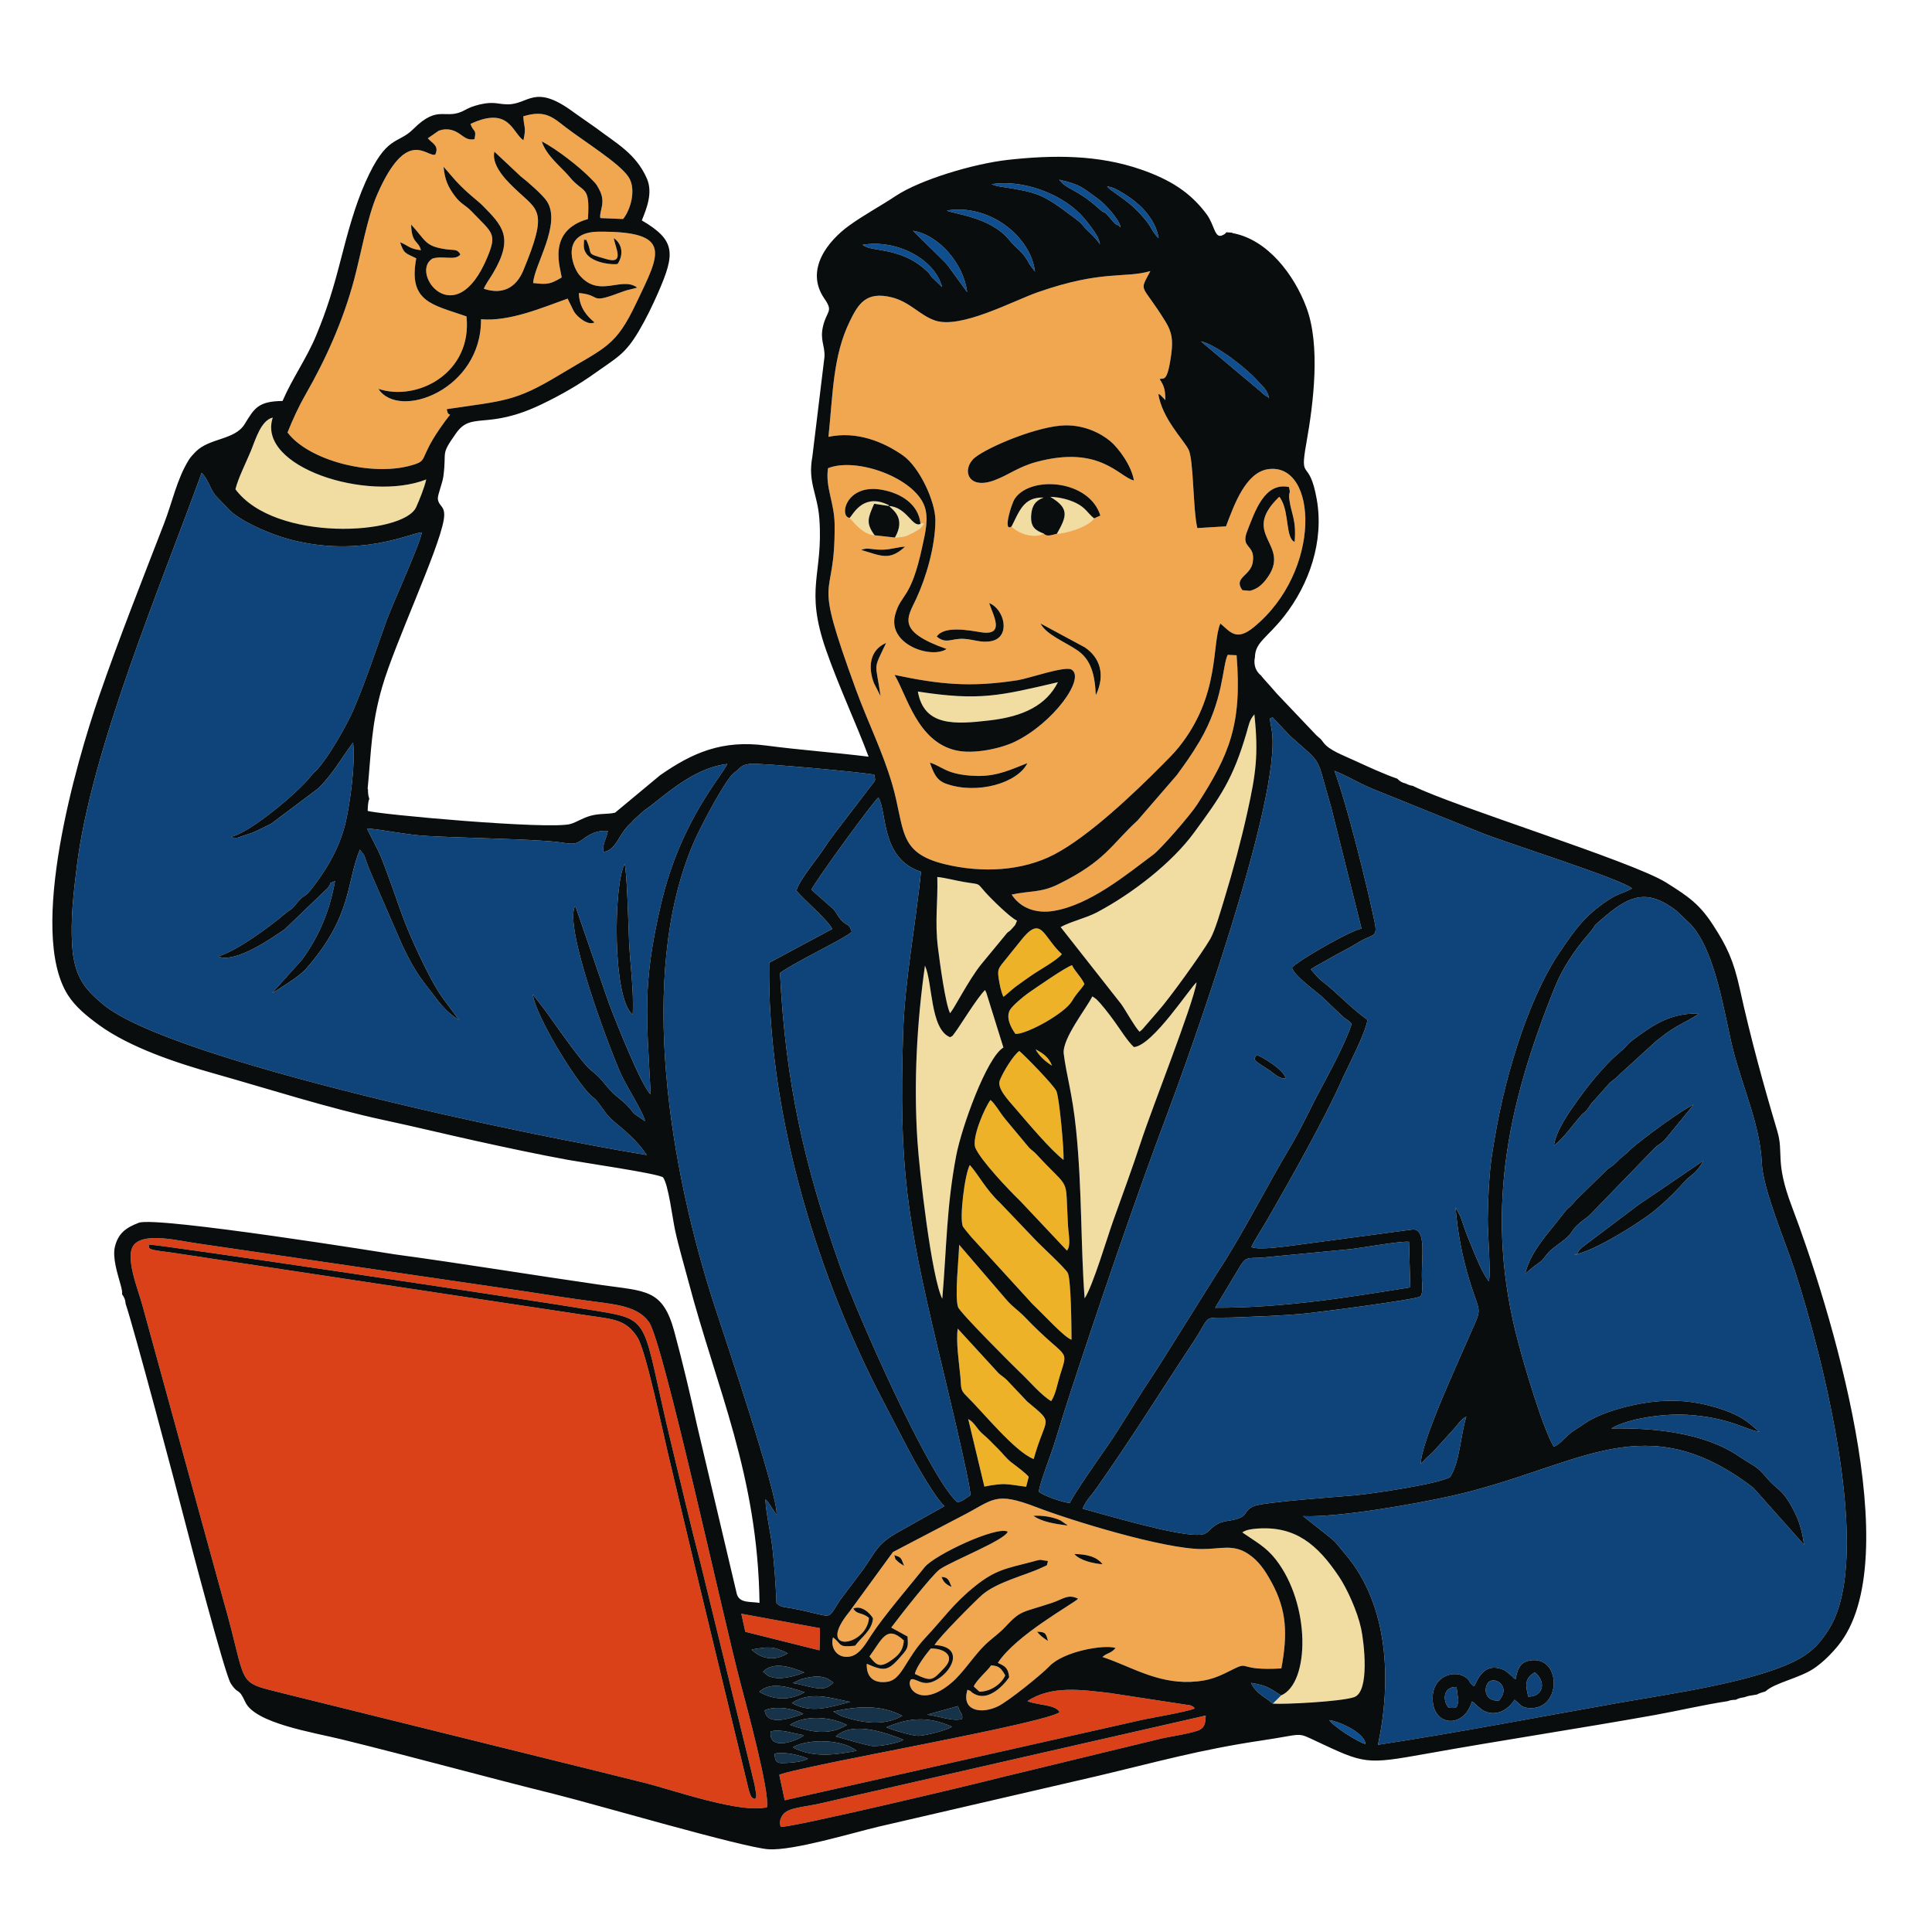
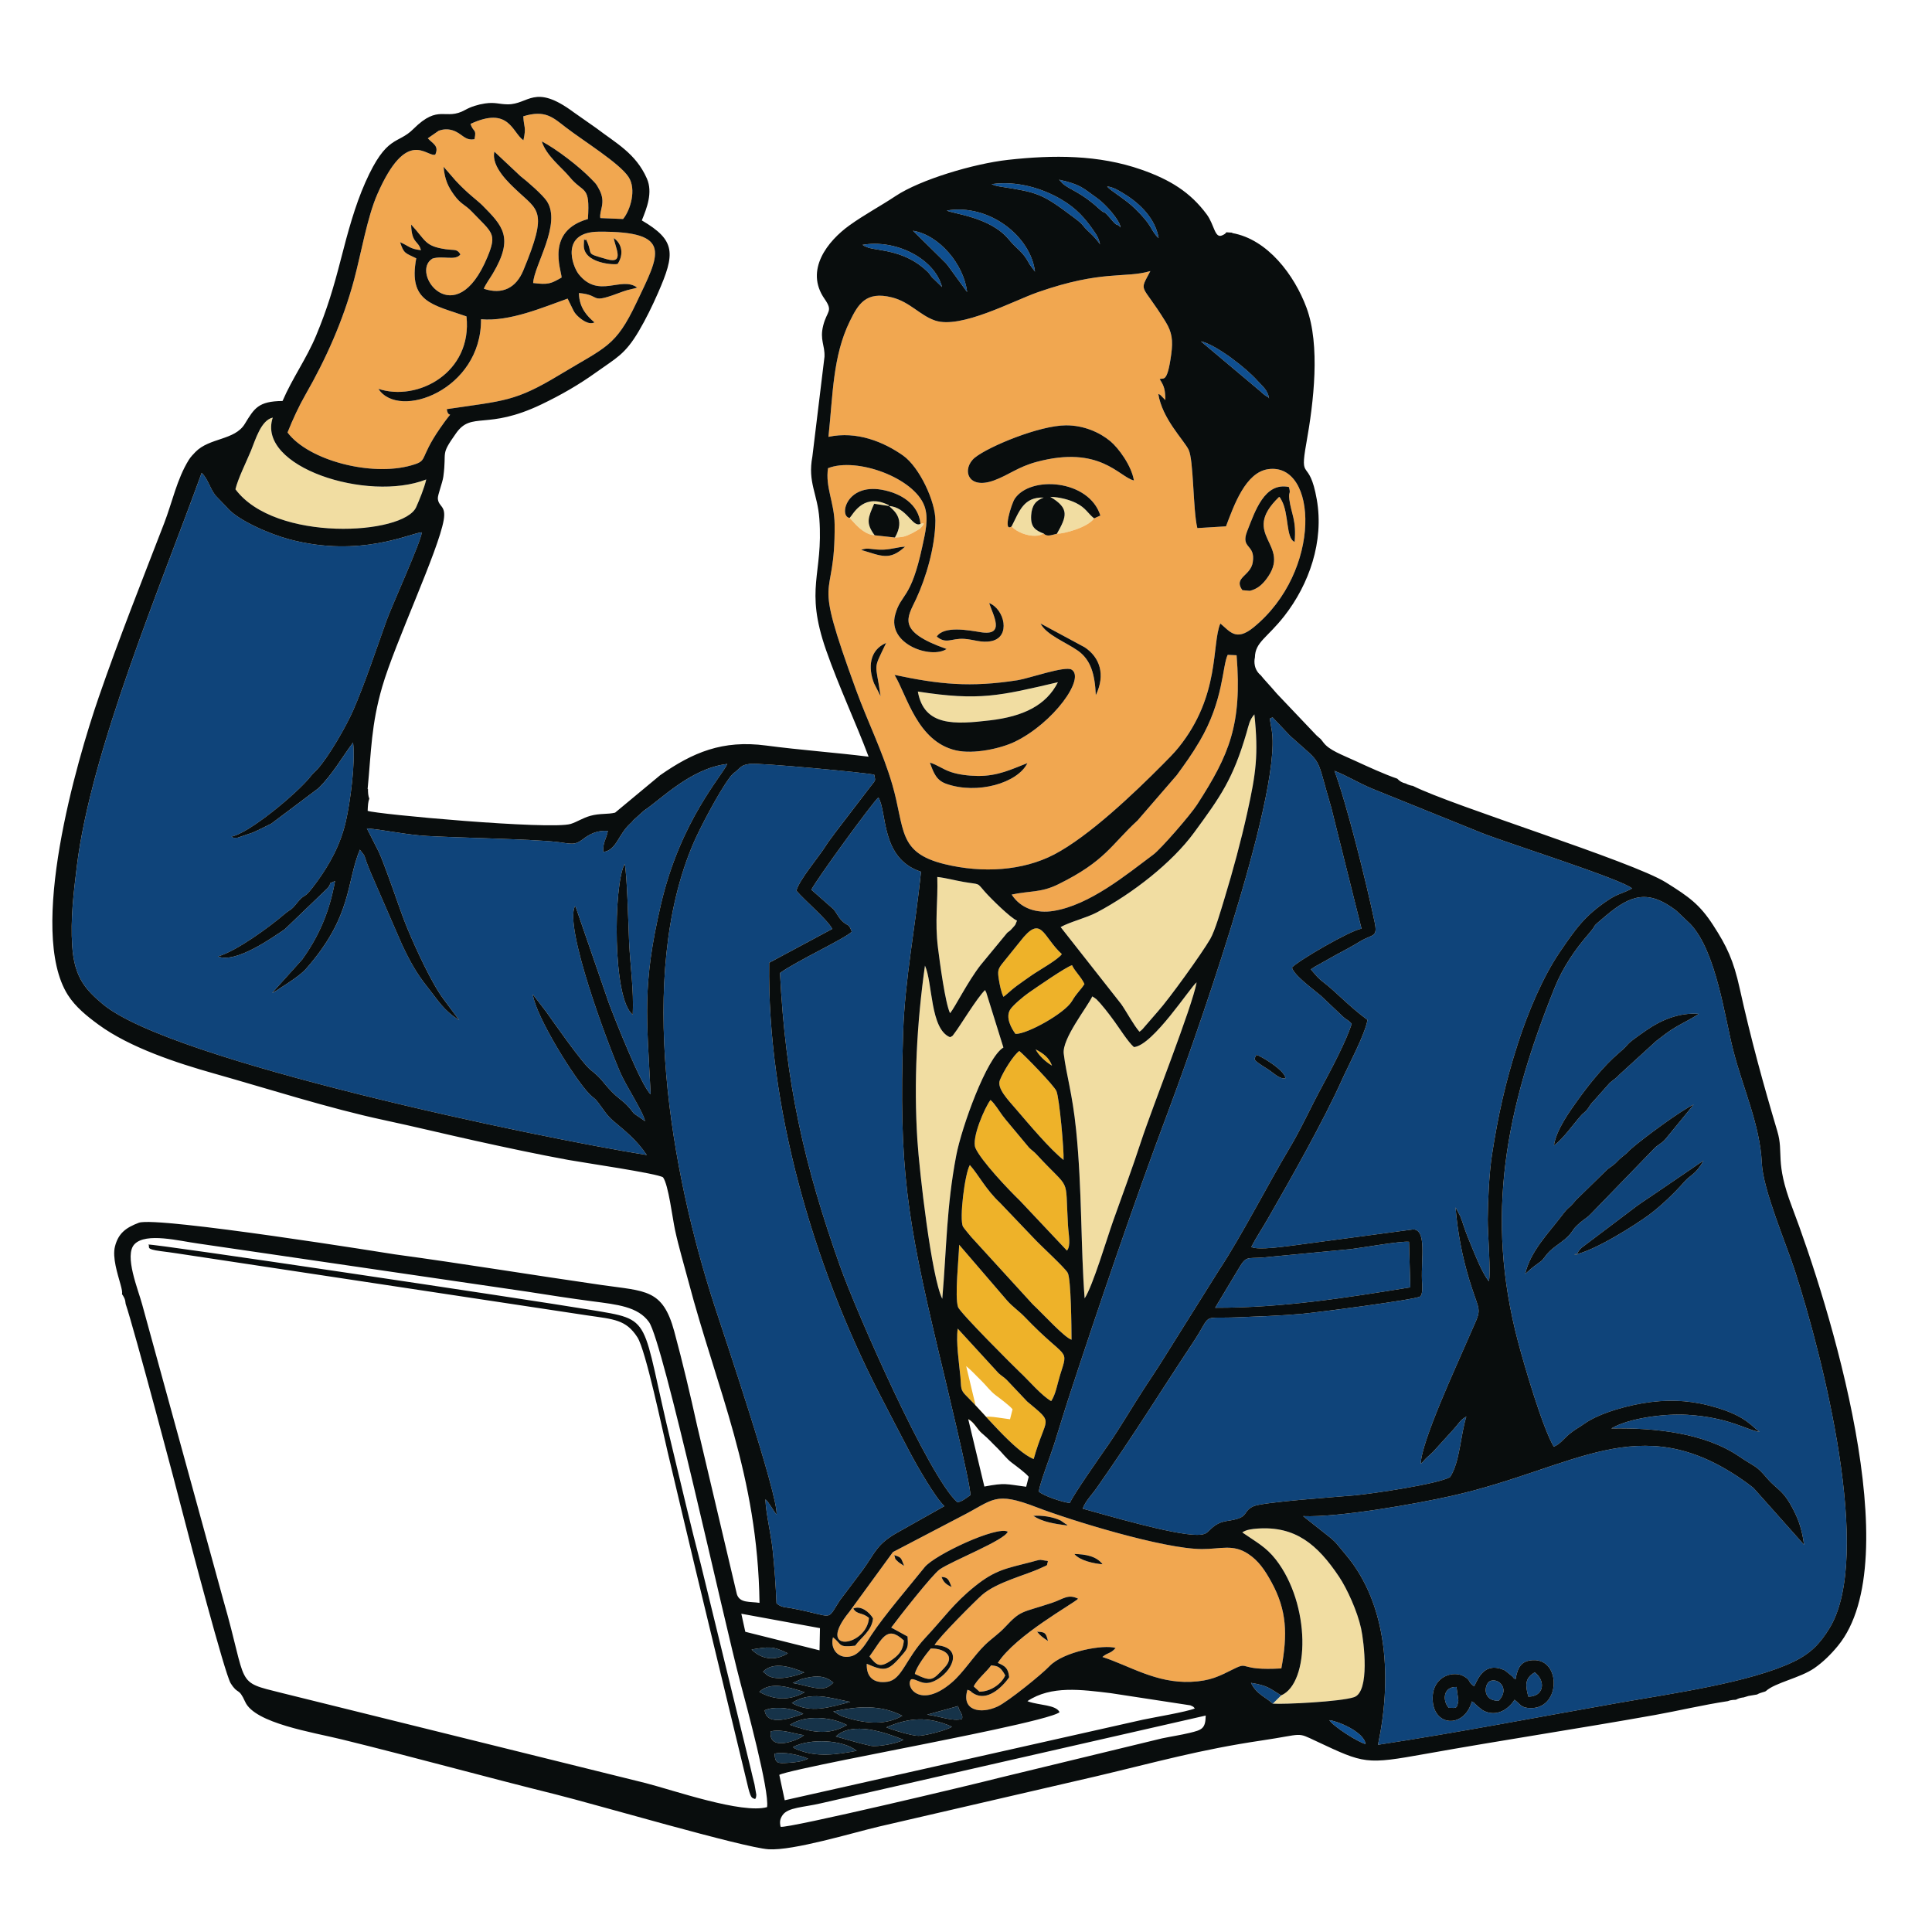
<svg xmlns="http://www.w3.org/2000/svg" xml:space="preserve" width="100mm" height="100mm" version="1.1" style="shape-rendering:geometricPrecision; text-rendering:geometricPrecision; image-rendering:optimizeQuality; fill-rule:evenodd; clip-rule:evenodd" viewBox="0 0 10000 10000">
  <defs>
    <style type="text/css"> .fil7 {fill:#090D0D} .fil5 {fill:#0F447A} .fil0 {fill:#0F4F90} .fil1 {fill:#163349} .fil6 {fill:#DA4118} .fil3 {fill:#EEB229} .fil4 {fill:#F1A750} .fil2 {fill:#F1DDA2} </style>
  </defs>
  <g id="Слой_x0020_1">
    <g id="_2807595629264">
      <path class="fil0" d="M5357.17 1406.07c-22.3,-183.4 -237.36,-352.93 -456.53,-316.37 30.23,17.3 224.66,32.4 321.17,149.84 45.9,55.86 70.92,58.3 107.94,129.51l27.42 37.02zm336.81 -140.85c-7.07,-31.4 -12.99,-41.87 -30.51,-67.38 -47.28,-68.86 -91.51,-118.89 -168.71,-164.65 -98.37,-58.31 -231.98,-98.97 -362.27,-80.04l15.52 6.18c10.73,2.87 14.4,4.12 26.29,5.97 201.73,31.41 218.13,35.98 387.21,162.95 56.47,42.41 28.48,29.64 82.39,78.88 15.48,14.14 41.44,42.96 50.08,58.09zm-688.11 246.47c-16.64,-143.1 -144.07,-295.13 -280.3,-317.38l148.31 146.01c15.35,16.5 16.58,14.4 32.09,34.16l99.9 137.21zm-129.67 -25.83c-39.37,-150.27 -244.17,-249.11 -412.58,-218.3 2.76,1.75 6.69,0.91 8.47,4.92l25.37 10.59c59.62,15.57 191.1,14.71 302.26,122.05 19.4,18.74 13.06,21.32 34.83,40.16l41.65 40.58zm1692.65 576.79c-7.5,-46.17 -36.13,-64.65 -60.29,-92.11 -56.8,-64.58 -213.27,-186.52 -292.57,-203.77l310.81 261.27c1.43,1.48 3.35,3.57 4.86,5l16.45 13.12c20.49,15.49 9.83,-0.38 20.74,16.49zm-768.63 -885.15c-3.03,-37.29 -79.2,-121.88 -119.02,-150.04 -76.28,-53.94 -84.84,-71.81 -199.25,-97.46l18.76 20.29c37.91,32.93 93.44,43.74 186.15,128.51 47.02,42.98 7.38,-10.71 74.78,68.15 22.55,26.4 19.36,7.48 38.58,30.55zm196.76 54.89c-15.52,-98.63 -95.49,-178.77 -177.71,-228.59 -24.28,-14.72 -53.81,-34.78 -88.52,-38.79 17.03,22.91 91.72,63.14 144.99,115.57 86.46,85.09 75.51,98.77 109.47,139.97 1.52,1.85 4.41,4.4 5.71,5.89 1.36,1.54 4.02,3.99 6.06,5.95zm883.52 7671.23c22.76,33.6 144.78,111.81 187.91,123.89 -8.5,-66.14 -153.66,-122.01 -187.91,-123.89z" />
      <path class="fil1" d="M4676.25 9004.83c-96.16,-38.37 -263.82,-97.33 -350.1,-16.97 49.75,13.57 125.72,36.83 179.3,48.11 37.74,7.94 147.71,-14.09 170.8,-31.14zm-321 -122.33c103.04,34.23 215.67,55 315.17,-1.38 -112.35,-59.43 -235.21,-49.51 -357.35,-22.5l42.18 23.88zm232.32 58.14c33.07,13.92 135.19,45.01 167.52,44.02 38.06,-1.17 149.5,-30.47 172.26,-47.34 -124.27,-54.46 -220.87,-47.44 -339.78,3.32zm-483.29 102.26c5.49,4.51 4.82,5.38 20.77,11.99 102.41,42.5 203.46,26.87 309,7.47 -68.92,-57.2 -240.88,-66.46 -329.77,-19.46zm279.55 -114.2c-79.23,-41.63 -213.48,-54.77 -294.47,-1.03 103.75,36.77 196.64,59.05 294.47,1.03zm-285.4 -114.2c98.46,56.57 197.26,21.49 302.82,-5.41 -105.78,-20.13 -202.78,-57.62 -302.82,5.41zm66.27 -55.61c-79.03,-25.64 -176.05,-58.16 -234.5,-1.69 73.54,41.69 155.99,47.72 234.5,1.69zm-190.12 -85.86c49.43,29.28 144.53,2.29 188.48,-16.45 -63.9,-26.09 -158.77,-60.3 -213.6,-3.86l25.12 20.31zm-16.5 179.54c10.72,88.79 146.53,36.05 199.61,18.65 -43.81,-27.1 -144.82,-44.1 -199.61,-18.65zm189.23 -161.2l-44.43 19.86c39.31,6.23 75.66,18.57 113.38,24.83 50.16,8.33 68.23,0.44 97.47,-26.24 -49.03,-44.17 -105.36,-35.04 -166.42,-18.45zm14.09 289.96c-53.98,-7.59 -115.09,-33.03 -172.08,-19.73 -14.17,106.56 142.76,47.43 172.08,19.73zm637.41 -106.13c53.49,4.84 136.42,37.79 181.02,21.86 5.61,-27.13 -12.4,-30.94 -21.03,-66.34l-159.99 44.48zm-720.89 -317.65c-80.07,-40.01 -101.78,-33.09 -187.67,-19.7 48.35,48.3 117.24,63.21 187.67,19.7zm-68.7 519.25c2.87,51.96 15.69,50.85 70.4,47.56 39.27,-2.36 71.18,-6.02 102.87,-21.63 -47.32,-19.45 -124.24,-36.9 -173.27,-25.93z" />
      <path class="fil2" d="M5489.88 4798.51l313.46 398.5c25.28,35.65 65.09,110.15 94.41,143.11 11.68,-8.46 0.47,0.74 15.62,-12.77l79.13 -91.31c58.58,-64.95 227.96,-300.17 271.75,-375.82 25.09,-43.35 56.01,-151.33 74.23,-211.24 43.2,-142.09 84.61,-294.36 117.72,-444 44.48,-201.05 58.61,-299.49 36.51,-507.57 -25.88,29.61 -29.02,55.68 -40.58,95.24 -70.02,239.68 -133.91,329.2 -271.96,517.43 -113.87,155.3 -316.41,313.42 -501.44,411.74 -56.31,29.92 -139.17,48.89 -188.85,76.69zm379.32 621.17c-30.89,-27.19 -74.32,-96.59 -99.66,-131.25 -18.4,-25.16 -29.89,-41.04 -49.22,-64.99 -11.06,-13.7 -12.16,-15.17 -25.54,-30.59l-19.59 -20.87c-2.05,-1.72 -4.59,-3.49 -6.57,-5.02l-14.83 -9.63c-27.35,57.72 -157.22,219.32 -147.9,296.59 13.4,111.05 44.53,202.5 64.19,396.06 30.95,304.78 23.35,602.93 44.01,870.39 42.55,-64.38 116.06,-312.56 148.08,-402.26 48.41,-135.62 97.52,-268.03 143.39,-408.1 59.97,-183.09 265.93,-699.3 288.15,-825.34 -30.69,21.64 -225.9,327.08 -324.51,335.01zm-991.94 1302.92c22.7,-263.99 21.47,-475.43 72.14,-741.29 28.03,-147.1 157.49,-507.34 244.26,-559.42l-88.98 -285.39c-0.52,-1.31 -2.69,-2.79 -3.08,-5.94 -0.4,-3.09 -1.9,-3.99 -3.24,-5.72 -40.98,39.12 -132.55,190.94 -156.67,221.35 -13.04,16.44 -5.55,12.78 -24.14,22.42 -103.92,-42.04 -89.35,-282.16 -129.96,-370.54 -41.94,297.42 -58.48,603.52 -39.25,903.4 10.3,160.59 72.67,709.76 128.92,821.13zm1753.98 2052.77l-43.34 42.67c57.73,4.39 352.05,-9.96 421.17,-33.68 82.1,-28.17 51.1,-284.87 35.92,-355.48 -19.14,-89 -72.72,-206.03 -113.66,-267.3 -113.19,-169.41 -227.46,-263.23 -422.05,-249.77 -26.67,1.85 -58.97,5.29 -79.21,20 72.85,50.46 122.58,75.2 172.96,139.6 181.9,232.52 176.65,640.19 28.21,703.96zm-5412.56 -6242.93c204.82,275.87 870.86,237.36 935.48,92.42 16.39,-36.77 41.99,-98.86 52.1,-143.21 -302.93,119.07 -879.19,-64.79 -794.37,-320.19 -61.06,13.49 -89.64,114.83 -112.7,170.95 -23.53,57.23 -67.86,145.46 -80.51,200.03zm3698.87 2711.98c25.15,-29.93 91.06,-163.34 158.34,-249.6l137.61 -166.86c12.69,-10.61 11.74,-6.85 24.83,-21.75 23.67,-26.94 12.78,-11.69 25.78,-41.2 -32.41,-12.6 -134.83,-113.66 -164.89,-147.68 -45.58,-51.58 -21.58,-37.23 -110.14,-52.36 -47.8,-8.16 -90.74,-20.59 -137.62,-25.83 4.04,130.53 -13.85,228.11 3.63,367.9 9.11,72.75 37.59,286.6 62.46,337.38zm-166.79 -1664.97c31.9,181.49 192.38,170.28 371.55,149.42 176.38,-20.54 293.04,-78.77 353.46,-197.69 -301.41,70.2 -405.96,97.68 -725.01,48.27zm719.63 -816.62c37.34,-0.05 160.18,-32.58 192.7,-79.78 -32.25,-25.39 -42.71,-54.27 -92.54,-79.06 -36.19,-18.01 -86.73,-31.23 -134.25,-32.27 100.66,59.93 85.22,100.61 34.09,191.11zm-234.52 -37.88c29.01,30.47 81.78,49.06 120.04,48.2 21.94,-0.48 11.87,-0.6 27.87,-3.85l19.06 -7.33c-43.59,-16.74 -69.22,-33.35 -65.49,-94.45 3.22,-52.71 24.92,-77.45 65.01,-92.06 -104.28,-4.09 -125.97,70.49 -166.49,149.49zm-838.13 -44.23l33.29 35.94c24.76,24.9 58.5,52.02 96.09,53.95 -47.47,-63.9 -33.7,-91.28 -2.56,-163.1l76.69 11.54c-6.76,-5.34 12.57,-0.14 -22.07,-13.57 -117.51,-45.57 -166.02,61.25 -181.44,75.24zm234.28 101.53c42.21,-1.99 51.92,-3.86 91.43,-23.53 3.72,-1.86 36.74,-20.76 37.59,-21.61 42.34,-42.24 4.36,-24.73 3.38,-25.63 -41.93,21.37 -69.7,-86.63 -163.17,-92.43 23.46,22.01 87.11,65.63 30.77,163.2z" />
-       <path class="fil3" d="M5019.91 6030.14c-25.84,42.71 -55.75,280.87 -35.41,319.14 3.69,6.95 40.99,51.48 42.22,52.89l318.08 348.34c60.19,56.74 162.81,170.72 201.41,183.88 -0.14,-55.93 -2.18,-316.64 -19.92,-346.59 -17.36,-29.31 -139.32,-139.86 -174.15,-177.67l-176.54 -184.99c-73,-68.18 -109.92,-143.71 -155.69,-195zm-55.3 412.68c-1.79,70.09 -23.75,268.89 -5.83,322.24 10.1,30.06 293.65,312.33 315.07,332.42 55.76,52.28 115.87,125.16 167.11,154.67 24.03,-36.32 31.59,-88.76 45.72,-133.82 46.26,-147.49 37.19,-72.23 -181.08,-300.2 -32.14,-33.56 -63.54,-53.24 -93.3,-87.14l-247.69 -288.17zm162.3 -749.42c-29.16,37.12 -99.7,198.91 -78.01,248.58 28.36,64.96 170.56,215.38 230.95,273.53l242.73 257.65c21.52,-26.91 8.36,-79.35 5.21,-133.03 -15.47,-263.21 18.31,-168.38 -161.28,-363.55 -17.72,-19.25 -19.56,-16.79 -39.54,-35.85l-104.04 -124.76c-13.69,-16.66 -19.3,-22.38 -33.88,-41.92 -17.45,-23.4 -38.99,-60.6 -62.14,-80.65zm-156.02 1431.73c5.56,58.81 -2.07,67.63 31.79,100.59 81.12,78.96 249.86,288.64 347.65,326.22 63.55,-227.96 112.29,-175.61 -33.79,-297.92l-106.24 -112.35c-16.03,-15.29 -25.29,-19.13 -41.67,-33.98l-211.46 -230.73c-9.63,70.04 6.83,175.26 13.72,248.17zm304.97 -1685.27c-30.39,21.45 -82.77,106.24 -100.63,151.12 -16.67,41.88 42.93,102.56 84.18,150.6 63.55,74.01 176.75,208.64 245.49,262.21 3.11,-47.3 -21.09,-317.48 -36.65,-355.84 -11.88,-29.29 -168.02,-189.08 -192.39,-208.09zm-19.75 -88.37c59.19,2.31 255.02,-106.3 292.39,-169.68 26.48,-44.92 43.36,-54.81 64.65,-88.29 -16.05,-36.45 -48.03,-63.42 -64.35,-97.65 -33.6,10.18 -183.33,114.41 -224.48,142.74 -26.52,18.26 -81.36,64.62 -95.34,86.49 -26.42,41.35 6.81,98.96 27.13,126.39zm-62.58 -192.08c8.81,-5.62 4.61,-2.92 15.82,-12.15 3.24,-2.67 10.68,-9.16 15.3,-13.14 10.75,-9.25 21.14,-18.75 36.43,-30 24.25,-17.84 52.93,-37.82 77.71,-55.15 36.87,-25.78 139.56,-82.82 157.24,-110.61 -100.7,-91.72 -103.84,-211.08 -217.19,-63.93l-93.5 116.06c-19.93,26.23 -21.95,37.15 -15.51,78.16 4.53,28.86 12.12,65.82 23.7,90.76zm-109.04 2260.85c-28.31,-23.98 -40.55,-58.49 -73,-75.23l83.6 349.36c108.74,-20.75 110.51,-12.69 216.38,1.02l13.13 -51.45c-14.03,-18.5 -64.78,-55.9 -87.14,-72.75 -29.95,-22.58 -49.01,-50.98 -75.47,-76.4 -31.01,-29.8 -40.91,-43.55 -77.5,-74.55zm360.69 -1904.46c-15.61,-42.21 -45.13,-63.43 -84.82,-84.31 16.5,32.58 51.76,64.52 84.82,84.31z" />
+       <path class="fil3" d="M5019.91 6030.14c-25.84,42.71 -55.75,280.87 -35.41,319.14 3.69,6.95 40.99,51.48 42.22,52.89l318.08 348.34c60.19,56.74 162.81,170.72 201.41,183.88 -0.14,-55.93 -2.18,-316.64 -19.92,-346.59 -17.36,-29.31 -139.32,-139.86 -174.15,-177.67l-176.54 -184.99c-73,-68.18 -109.92,-143.71 -155.69,-195zm-55.3 412.68c-1.79,70.09 -23.75,268.89 -5.83,322.24 10.1,30.06 293.65,312.33 315.07,332.42 55.76,52.28 115.87,125.16 167.11,154.67 24.03,-36.32 31.59,-88.76 45.72,-133.82 46.26,-147.49 37.19,-72.23 -181.08,-300.2 -32.14,-33.56 -63.54,-53.24 -93.3,-87.14l-247.69 -288.17zm162.3 -749.42c-29.16,37.12 -99.7,198.91 -78.01,248.58 28.36,64.96 170.56,215.38 230.95,273.53l242.73 257.65c21.52,-26.91 8.36,-79.35 5.21,-133.03 -15.47,-263.21 18.31,-168.38 -161.28,-363.55 -17.72,-19.25 -19.56,-16.79 -39.54,-35.85l-104.04 -124.76c-13.69,-16.66 -19.3,-22.38 -33.88,-41.92 -17.45,-23.4 -38.99,-60.6 -62.14,-80.65zm-156.02 1431.73c5.56,58.81 -2.07,67.63 31.79,100.59 81.12,78.96 249.86,288.64 347.65,326.22 63.55,-227.96 112.29,-175.61 -33.79,-297.92l-106.24 -112.35c-16.03,-15.29 -25.29,-19.13 -41.67,-33.98l-211.46 -230.73c-9.63,70.04 6.83,175.26 13.72,248.17zm304.97 -1685.27c-30.39,21.45 -82.77,106.24 -100.63,151.12 -16.67,41.88 42.93,102.56 84.18,150.6 63.55,74.01 176.75,208.64 245.49,262.21 3.11,-47.3 -21.09,-317.48 -36.65,-355.84 -11.88,-29.29 -168.02,-189.08 -192.39,-208.09zm-19.75 -88.37c59.19,2.31 255.02,-106.3 292.39,-169.68 26.48,-44.92 43.36,-54.81 64.65,-88.29 -16.05,-36.45 -48.03,-63.42 -64.35,-97.65 -33.6,10.18 -183.33,114.41 -224.48,142.74 -26.52,18.26 -81.36,64.62 -95.34,86.49 -26.42,41.35 6.81,98.96 27.13,126.39zm-62.58 -192.08c8.81,-5.62 4.61,-2.92 15.82,-12.15 3.24,-2.67 10.68,-9.16 15.3,-13.14 10.75,-9.25 21.14,-18.75 36.43,-30 24.25,-17.84 52.93,-37.82 77.71,-55.15 36.87,-25.78 139.56,-82.82 157.24,-110.61 -100.7,-91.72 -103.84,-211.08 -217.19,-63.93l-93.5 116.06c-19.93,26.23 -21.95,37.15 -15.51,78.16 4.53,28.86 12.12,65.82 23.7,90.76zm-109.04 2260.85c-28.31,-23.98 -40.55,-58.49 -73,-75.23c108.74,-20.75 110.51,-12.69 216.38,1.02l13.13 -51.45c-14.03,-18.5 -64.78,-55.9 -87.14,-72.75 -29.95,-22.58 -49.01,-50.98 -75.47,-76.4 -31.01,-29.8 -40.91,-43.55 -77.5,-74.55zm360.69 -1904.46c-15.61,-42.21 -45.13,-63.43 -84.82,-84.31 16.5,32.58 51.76,64.52 84.82,84.31z" />
      <path class="fil4" d="M4813.03 3947.06c41.1,13 65.69,34.24 108.19,48.72 41.55,14.17 93.36,19.88 139.21,20.5 104.79,1.4 177.1,-35.48 257.44,-66.41 -50.44,103.21 -259.31,164.1 -420.46,106.99 -50.9,-18.04 -65.18,-56.12 -84.38,-109.8zm-183 -453.79c231.87,49.23 392.34,65.73 637.68,27.48 55.74,-8.69 244.57,-75.12 278.33,-55.06 74,43.97 -93.54,276.8 -293.17,373.53 -71.71,34.75 -212.44,66.15 -305.1,44.77 -200.66,-46.31 -252.88,-284.28 -317.74,-390.72zm-72.05 110.17l-34.1 -66.72c-30.93,-79.27 -25.11,-171.58 62.8,-208.89 -70.4,148.43 -54.68,91.79 -28.7,275.61zm827.71 -376.27l228.56 123.13c78.34,51.98 108.99,141.32 57.65,247.93 -4.78,-108.14 -25.77,-183.72 -93.9,-231.13 -62.87,-43.75 -163.09,-81.7 -192.31,-139.93zm-265.77 -105.65c79.43,30.82 113.98,176.22 11.06,196.88 -51.78,10.39 -90.12,-8.5 -140.09,-11.66 -66.52,-4.2 -92.77,29.32 -142.31,-11.84 37.79,-57.15 165.75,-32.6 227.39,-22.6 130,21.1 63.97,-88.36 43.95,-150.78zm-662.65 -275.14c36.78,-15.29 54.41,1.29 117.84,-1.46 39.79,-1.73 74.02,-13.89 109.6,-15.43 -81.55,74.63 -121.98,47.84 -227.44,16.89zm1205.82 -163.33c-32.52,47.2 -155.36,79.73 -192.7,79.78 -25.72,5.7 -51.56,17.31 -67.55,-0.86l-19.06 7.33c-16,3.25 -5.93,3.37 -27.87,3.85 -38.26,0.86 -91.03,-17.73 -120.04,-48.2 -46.8,32.52 -0.89,-116.94 16.21,-142.91 80.31,-121.97 385.06,-100.31 443.44,86.52l-32.43 14.49zm-898.67 28.43c0.98,0.9 38.96,-16.61 -3.38,25.63 -0.85,0.85 -33.87,19.75 -37.59,21.61 -39.51,19.67 -49.22,21.54 -91.43,23.53l-104.9 -11.64c-37.59,-1.93 -71.33,-29.05 -96.09,-53.95l-33.29 -35.94c-56.06,-6.57 -18.88,-178.52 166.26,-145.81 99.58,17.59 191.13,75.02 200.42,176.57zm1936.53 93.36c-46.29,-18.59 -28.21,-145.55 -67.99,-215.91 -14.4,-25.47 -2.32,-5.68 -11.95,-17.31 -209.79,201.6 73.31,243.73 -67.54,427.26 -21.91,28.54 -46.83,50.33 -84.43,59.23l-38.68 -3.4c-47.85,-66.08 42.38,-72.55 53.86,-143.98 15.52,-96.59 -65.4,-68.65 -28.72,-161.62 40.61,-102.92 89.5,-254.55 215.8,-228.36 11.7,40.88 -3.48,20.42 2.41,64.89 9.91,74.87 37.35,106.88 27.24,219.2zm-831.88 -317.91c-77.06,-18.01 -174.99,-184.52 -503.99,-96.06 -95.48,25.67 -143.41,67.47 -218.84,95.33 -142,52.46 -169.29,-62.67 -99.32,-118.31 72.27,-57.48 332.82,-165.62 470.25,-166.26 92.72,-0.44 175.39,36.6 230.41,82.57 40.81,34.1 109.16,125.34 121.49,202.73zm-1580.98 -225.73c146.45,-31.47 285.93,26.02 386.24,96.71 84.7,59.7 168.15,238.56 167.3,337.3 -1.17,135.65 -49,296.24 -99.68,404.96 -44.77,96.03 -105.52,166.91 157.78,259.04 -79.9,53.09 -307.57,-23.72 -266.39,-176.79 30.68,-114.01 80.28,-72.26 140.86,-354.92 14.26,-66.52 34.52,-143.71 10.63,-208.48 -53.88,-146.1 -351.21,-254.34 -498.98,-195.62 -14.96,98.27 33.02,177.76 34.15,290.87 4.33,433.23 -125.97,207.76 111.17,857.44 60.84,166.67 137.19,317.31 187.12,488.41 67.36,230.81 25.65,353.16 272.55,413.01 195.34,47.34 402.65,34.47 564.97,-49.96 180.26,-93.76 416.18,-318.86 561.99,-465.81 25.32,-25.53 58.36,-58.25 82.81,-88.62 216.89,-269.43 170.08,-533.67 215.87,-641.41 48.76,39.57 80.11,94.62 171.34,20.48 358.02,-290.95 331.94,-854.68 76.86,-819.45 -117.91,16.28 -177.47,186.9 -218.91,296.03l-148.37 9.03c-23.06,-94.78 -18.48,-353.42 -45.48,-406.48 -26.47,-52.03 -135.78,-159.34 -156.49,-287.57 15.54,6.14 5.01,1.08 15.9,10.43l20.75 21.13c-1.11,-53.93 -5.38,-71.17 -29.52,-108.35 19.03,-9.67 39.07,25.13 59.83,-129.31 9.52,-70.76 4.43,-113.16 -29.18,-167.69 -126.37,-205.07 -139.29,-147.48 -78.94,-262.45 -133.1,38.95 -247.74,-7.58 -582.37,109.37 -128.02,44.73 -399.47,191.95 -532.24,146.46 -78.68,-26.95 -129.34,-95.83 -222.53,-119.52 -135.73,-34.49 -175.6,35.87 -218.42,123.26 -88.64,180.89 -87.31,380.39 -110.62,598.5zm-1254.82 -1022.02c42.25,85.26 -13.43,67.71 108,102.61 94.65,27.2 41.47,-63.87 35.84,-109.36 40.68,27.78 53.52,81.7 20.15,133.2 -8.86,6.86 -179.11,0.54 -175.42,-97.57 2.09,-55.58 0.2,-13.94 11.43,-28.88zm-324.61 -637.17c2.74,59.32 16.33,53.16 0.6,124.05 -59.04,-41.02 -73.11,-178.23 -274.09,-84.58 16.12,46.17 32.42,23.9 20.85,79.14 -51.72,9.22 -63.67,-31.2 -114.53,-46.44 -25.36,-7.59 -48.23,-5.28 -70.33,2.34l-56.74 39.39c25.7,28.23 59.43,38.48 38.58,84.54 -44.41,14.55 -146.13,-146.8 -300.31,205.85 -52.04,119 -83.7,306.68 -119.82,441.4 -56.98,212.53 -146.04,411.06 -251.83,595.38 -33.86,59 -65.56,127.39 -92.68,195.48 107.66,144.15 432.19,229.38 639.63,170.51 93.01,-26.39 35.74,-27.14 150.26,-193 82.38,-119.31 43.9,-34.33 34.3,-98.25 298.88,-44.38 353.94,-38.74 583.71,-177.56 241.28,-145.77 289.78,-145.04 398.08,-373.42 118.36,-249.59 196.52,-370.18 -194.83,-367.57 -200.63,1.34 -137.63,177.98 -103.82,220.3 102.99,128.92 220.44,7.62 302.42,69 -20.42,7.33 -46.6,10.23 -71.71,19.75 -187.37,71.02 -103.42,19.64 -229.86,8.48 1.03,77.63 44.93,121.75 80.63,152 -31.21,15.6 -71.15,-17.62 -87.76,-33.63 -13.85,-13.35 -18.58,-22.16 -26.88,-39.59l-24.43 -49.96c-126.81,44.9 -299.71,120.07 -448.32,106.84 3.13,366.36 -426,523.27 -531,360.3 203.12,67.15 486.93,-83.43 455.84,-375.01 -173.17,-61 -303.1,-72.61 -260,-300.61 -57.33,-28.52 -63.71,-22.83 -83.68,-83.47 44.62,18.8 49.12,34.89 107.88,41.24 -13.27,-51.38 -48.17,-32.57 -50.78,-132.67 77.59,83.81 69.54,111.53 179.09,127.77 45.56,6.75 58.64,-3.08 76.01,26.9 -25.94,34.5 -90.59,4.57 -144.56,21.51 -120.73,72.73 118.66,394.14 285.06,-9.38 49.9,-121 24.74,-122.93 -80.27,-232.6 -38.29,-39.99 -56.73,-37.1 -93.13,-87.51 -30.51,-42.25 -48.5,-79.52 -54.25,-145.82l61.79 71.19c61.53,67.03 115,104.3 138.82,128.41 104.54,105.78 165.22,165.81 55,352.04 -16.37,27.66 -35.92,53.06 -47.46,79.75 96.3,32.64 167.29,-4.62 204.68,-94.82 129.94,-313.5 76.91,-308.29 -37.24,-417.37 -31.56,-30.15 -131.16,-119.37 -112.55,-197.32l135.5 127.32c33.57,25.62 115.05,96.57 136.42,129.6 76.46,118.21 -66.57,330.4 -71.29,423.07 78.84,9.51 91.16,3.82 147.34,-28.5 -2.14,-41.06 -82.97,-240.66 136.05,-302.63 12.03,-180.03 -21.57,-128.7 -95.19,-218.47 -39.6,-48.28 -120.66,-109.06 -143.5,-183.56 75.69,39.27 194.7,131.03 256.04,194.61 24.53,25.44 24.01,22.3 41.19,54.33 37.28,69.46 -1.28,109.78 5.77,148.04l117.77 4.79c37.9,-45.58 70.67,-154.29 27.83,-218.33 -48.07,-71.87 -230.99,-184.28 -324.66,-256.33 -65.85,-50.66 -105.96,-91.95 -219.64,-56.92zm2659.2 7843.77c44.15,1.16 45.77,8.11 56.52,47.97 -26.77,-17.74 -40.66,-28.24 -56.52,-47.97zm-442.46 -231.75c-28.18,-12.21 -43.01,-26.34 -51.93,-51.8 35.53,1.2 37.54,17.57 51.93,51.8zm-245.63 -108.96c-5.79,-3.65 -26.53,-16.89 -30.79,-21.01 -23.65,-22.87 -10.26,-8.45 -20.6,-34.58 40.37,11.51 35.12,16.16 51.39,55.59zm1027.18 -8.6c-42.68,-2.71 -117.85,-18.53 -146.14,-53.11 58.69,1.5 113.73,10.95 146.14,53.11zm-181.69 -200.34c-66.23,-8.87 -128.38,-17.82 -177.01,-50.06 43.5,-3.89 103.02,5.11 141.78,24.12l27.64 19.17c1.54,-2.23 5.04,4.54 7.59,6.77zm-1213.66 578.72c-16.37,62.48 30.17,116.07 96.03,97.46 45.59,-12.89 76.74,-69.78 102.09,-108.55 64.88,-99.21 202.02,-259.16 276.29,-351.88 51.13,-63.84 374.48,-215.48 430.24,-183.81 -16.08,44.49 -286.79,149.96 -352.11,195.03 -38.29,26.43 -213.92,250.97 -251.09,301.22l84.61 46.28c2.35,42.07 4.79,56.54 -19.73,85.53 -79.68,94.18 -94.08,98.05 -191.45,55.68 -3.04,65.96 33.54,104.2 107.65,92.87 74.72,-11.43 93.05,-118.06 195.47,-227.41 99.11,-105.81 145.44,-177.45 256.75,-266.82 106.4,-85.44 162.52,-92.03 292.62,-125.82 12.6,-3.28 35.37,-10.42 46.54,-10.94l31.3 5.06c1.36,-2.4 5.19,1.63 7.52,2.98 -10.18,27.16 6.5,13.96 -35.14,33.63 -81.52,38.5 -228.69,72.63 -306.66,140.52 -29.47,25.65 -224.5,219.92 -245.1,258.9 145.45,6.85 101.08,121.53 20.82,173.76 -69.74,45.37 -98.44,9.95 -133.16,2.78l-8.7 0.61c-34.04,36.15 45.7,157.56 209.75,17.09 62.04,-53.12 115.56,-140.95 174.26,-196.91 34.53,-32.92 69.05,-55.12 101.08,-89.42 84.85,-90.83 83.98,-73.2 244.24,-126.57 57.4,-19.11 82.18,-47.46 134.87,-21.13 -27.43,27.33 -322.27,188.11 -415.81,332.13 36.11,15.57 54.1,25.86 58.77,74.15 -0.42,2.33 -96.8,142.21 -187.99,81.89 -25.93,-17.16 8.7,-1.91 -27.82,-17.04 -33.22,106.58 66.16,128.74 156.32,86.51 53.29,-24.95 227.57,-165.89 267.42,-207.98 73.43,-77.55 283.92,-114.13 343.21,-94.64 -28.58,31.8 -39.36,21.39 -68.51,46.45 139.58,45.2 277.4,136.63 458.27,128.72 100.77,-4.41 146.5,-29.2 222.79,-67.24 81.52,-40.66 19.28,10.74 245.04,-2.21 32.53,-175.86 29.26,-300 -51.15,-446.78 -35.01,-63.9 -67.63,-111.32 -121.02,-146.43 -78.5,-51.62 -141.99,-24.35 -238.84,-24.59 -198.77,-0.49 -677.77,-148.07 -853.44,-215.59 -223,-85.71 -221.92,-39.94 -396.32,48.25l-349.6 182.76 -225.03 308.5c-182.28,221.89 89.95,181.92 100.91,32.63 -35.15,-30.59 -60.28,-14.9 -81.35,-48.48 39.06,-18.17 83.72,18.3 102.45,50.74 -6.15,64.45 -59.91,96.14 -92.71,141.44 -91.06,10.06 -66.43,-6.51 -114.58,-43.33zm924.83 -3844.52c47.91,73.55 130.82,98.42 216.11,84.66 188.19,-30.36 377.9,-187.88 517.45,-291.92 38.9,-29 191.15,-204.01 226.41,-258.64 166.16,-257.5 233.14,-413.42 204.26,-772.89l-46.08 -2.08c-28.28,57.99 -20.75,235.04 -144.87,446.32 -42.46,72.26 -75.7,116.97 -118.55,176.13l-202.94 234.63c-136.4,124.72 -164.9,209.55 -411.3,330.85 -90.14,44.37 -147.71,32.61 -240.49,52.94zm-501.15 4033.83c88.27,42.52 90.83,33.75 152.89,-31.61 64.7,-68.14 -14.16,-102.76 -70.92,-99.55 -19.13,22.5 -74.34,93.35 -81.97,131.16zm-234.78 -90.44c34.88,44.17 52.74,61.97 111.37,20.93 33.42,-23.39 62.75,-47 66.33,-103.71 -89.07,-82.45 -111.91,-7.24 -177.7,82.78zm569.31 182.46c56.18,-0.13 113.32,-38.58 133.34,-84.43 -28.13,-51.9 -44.97,-47.22 -72.63,-52.23 -22.49,32.34 -74.12,73.73 -90.55,109.63l29.84 27.03z" />
      <path class="fil5" d="M7839.13 8797.87c-39.07,61.28 -106.55,90.43 -168.41,51.99 -0.62,-0.39 -19.16,-15.57 -20.89,-17.05 -2.29,-1.96 -9.06,-8.15 -11.43,-10.16 -20.42,-17.28 12.13,4.29 -20.13,-16.18 -39.33,143.1 -205.48,131.88 -202.93,-19.26 1.92,-113.8 109.37,-141 161.86,-110.66 39.84,23.02 16.63,27.16 53.11,52.05 18.92,-37.25 52.01,-131.74 158.77,-82.74l37.28 30.12c14.67,14.17 -1.45,3.25 17.85,16.33 11,-56.84 24.99,-96 90.23,-99.33 150.67,-7.71 144.86,266.83 -26.89,247.23 -30.6,-3.49 -36.37,-14.64 -55.93,-31.74l-12.49 -10.6zm310.29 -2303.49c1.99,-1.76 5.08,-6.98 6.04,-5.22 9.59,17.8 -2.45,1.45 30.61,-30.62l287.06 -216.85c26.76,-19.76 57.89,-38.94 84.89,-57.85l259.16 -176.49c-37.5,70.29 -69.61,75.43 -98.25,108.58 -48.21,55.81 -125.76,130.33 -186.78,174.58 -71.1,51.56 -276.47,183.09 -382.73,203.87zm-254.99 99.59c25.53,-115.52 122.5,-213.78 182.09,-292.32 54.44,-71.75 32.43,-31.61 80.9,-90.36l163.64 -159.75c64.81,-45.27 31.69,-29.34 88.13,-73.98 23.09,-18.27 9.59,-10.04 29.17,-27.46 61.85,-55.04 269.49,-208.05 328.14,-232.53l-145.31 177.44c-22.59,26.63 -37,26.28 -61.44,52.23l-323.26 333.7c-22.52,24.06 -31.77,25.17 -57.3,47.16 -38.84,33.45 -31.87,34.91 -53.1,60.74 -30.31,36.88 -87.02,63.88 -117.98,101.48 -28.26,34.31 -17.06,27.87 -51.8,52.57 -25.15,17.88 -41.41,32.43 -61.88,51.08zm148.53 -664.85c12.43,-82.23 82.77,-177.9 122.47,-233.58 57.1,-80.09 136.68,-179.71 212.66,-244.13 73.53,-62.34 11.77,-27.77 145.8,-120.36 73.96,-51.1 167.01,-90.87 268.54,-83.38 -28.38,20.78 -79.74,45.81 -114.43,65.95 -45.81,26.61 -68.08,46.74 -105.78,74.92l-189.26 172.84c-23.36,24.9 -24.59,21.05 -51.01,43.78l-85.07 95.82c-20.98,20.51 -17.75,27.41 -37.64,48.64 -14.39,15.37 -11.58,8.72 -24.31,22.71 -38.8,42.65 -94.69,124.17 -141.97,156.79zm-910.56 3101.91c420.32,-63.94 837.92,-145.44 1255.47,-218.67 263.99,-46.3 669.27,-103.06 894.2,-210.52 89.99,-43 139.37,-95.19 187.82,-174.83 228.13,-374.96 -36.17,-1407.81 -180.35,-1852.11 -46.37,-142.91 -164.45,-418.09 -170.46,-554.97 -8.61,-196.02 -97.56,-386.65 -147.75,-582.85 -44.56,-174.13 -88.28,-512.99 -221.95,-654.41l-73.22 -69.46c-142.9,-108.88 -232.48,-84.29 -363.19,25.81 -92.28,77.74 -32.15,28.02 -92.98,98.19 -65.89,76 -130.39,169.16 -172.77,274.29 -252.58,626.69 -363.55,1180.5 -188.78,1837.19 34.26,128.73 125.54,439.56 183.9,539.58 40.5,-17.53 49.72,-44.88 101.57,-81.7 19.91,-14.15 32.05,-19.77 57.26,-37.68 80.96,-57.52 236,-98.64 342.54,-111.76 121.94,-15.02 226.08,-5.61 339.76,28.19 158.72,47.2 184.71,100.73 224.63,125.88 -66.69,-7.58 -152.97,-74.27 -374.38,-88.11 -117.37,-7.33 -305.82,17.62 -393.36,70.75 226.01,-4.29 483.06,23.2 661.16,144.34 86.95,59.14 86.01,43.72 144.19,112.33 57.38,67.67 86.86,56.23 150.37,191.98 21.97,46.94 34.73,100.84 42,153.59l-262.2 -294.55c-17.59,-13.75 -39.58,-30.28 -60.36,-44.59 -534.89,-368.41 -861.79,-57.46 -1505.34,86.65 -184.95,41.42 -583.15,111.38 -765.41,103.87l114.76 90.83c60.1,46.01 55.82,49.7 103.51,105.62 226.38,265.44 239.45,659.01 169.36,987.12zm-3857.3 -3779.36c-105.84,-79.89 -100.22,-672 -41.98,-779.83 12.27,39.42 19.95,331.72 23.03,401.1 5.47,123.49 25.22,252.13 18.95,378.73zm72.59 726.67c-52.24,-78.97 -113.85,-125.91 -174.5,-177.61 -33.34,-28.42 -50.5,-59.52 -77.25,-94.42 -20.46,-26.7 -21.29,-19.57 -43.26,-41.72 -77.33,-77.91 -279.89,-404.47 -294.87,-518.08l67.64 87.99c35.79,49.82 186.02,266.26 230.91,302.36 65.77,52.9 53.07,54.46 112.26,115.95 26.79,27.83 59.01,47.72 80.71,71.92 50.69,56.55 2.37,17.5 89.64,78.43 -10.08,-49.4 -98.2,-182.43 -127.43,-249.8 -71.4,-164.51 -291.42,-756.46 -235.37,-862.59 1.6,1.85 3.85,2.4 4.47,5.82l171.37 496.78c32.09,84.92 166.92,427.17 215.96,470.85 -20.12,-402.32 -44.83,-562.16 53.15,-983.07 101.41,-435.59 318.51,-667.13 343.34,-726.9 -189.06,22 -347.18,186.92 -430.27,240.94l-55.16 49.63c-10.06,12.46 -7.22,9.16 -18.34,19.59 -62.63,58.8 -69.54,136.18 -137.47,145.2 -4.25,-48.25 14.23,-63.12 23.31,-108.79 -53.1,-4.26 -92.52,14.67 -129.72,43.29 -44.98,34.6 -65.24,21.39 -135.39,13.58 -131.7,-14.66 -501.83,-21.08 -670.85,-30.66 -107.44,-6.1 -210.89,-30.17 -311.69,-39.46l60.43 118.86c17.51,37.41 35.3,88.37 50.92,129.8 34.2,90.78 62.48,182.54 99.54,271.77 42.41,102.12 124.37,281.37 187.08,364.88l80.09 107.63c-82.47,-52.63 -104.91,-96.82 -165.92,-173.49 -53.82,-67.62 -89.72,-131.2 -131.27,-220.5l-158.63 -364.57c-8.55,-20.56 -16.69,-40.28 -24.42,-61.31 -3.48,-9.49 -7.54,-24.88 -12.55,-35.1l-21.42 -27.85c-71.78,173.99 -38.07,342.91 -278.78,617.16 -27.21,31.01 -90.73,72.47 -130.63,97.57 -21.35,13.42 -21.09,15.77 -44.69,26.97l155.98 -173.24c85.03,-119.15 140.68,-243.96 169.56,-405.77 -47.75,22.15 -9,-2.87 -36.91,35.18l-222.98 214.09c-57.78,38.69 -253.04,179.7 -346.27,140.9 96.35,-27.43 267.08,-152.85 344.12,-218.69 30.88,-26.39 33.29,-18.15 61.21,-53.4 55.42,-69.98 27.78,-3.94 110.26,-118.66 58.12,-80.82 118.29,-182.78 147.01,-310.03 22.83,-101.18 49.84,-304.22 36.9,-406.6 -58.97,79.27 -104.99,163.44 -179.07,236.63l-244.33 183.49c-30.28,14.57 -64.74,32.64 -96.43,46.33l-78.11 26.29c-31.82,1.47 -18.86,-0.26 -31.87,-5.89 90.35,-15.16 343.25,-226.28 409.54,-310.73 18.19,-23.17 17.66,-17.95 36.8,-39.11 58.05,-64.18 148.56,-221.99 183.61,-302.29 62.13,-142.34 119.45,-316.34 172.76,-464.84 27.89,-77.68 177.67,-406.55 183.01,-457.55 -52.98,1.19 -314.45,134.56 -684.81,36.28 -104.35,-27.69 -272.73,-100.8 -326.02,-167.74l-51.11 -53.08c-30.99,-30.21 -43.85,-93.21 -77.73,-123.29 -208.52,576.63 -573.24,1436.74 -646.21,2037.79 -16.54,136.21 -33.21,270.59 -23.73,411.86 10.98,163.57 70.96,226.51 157.86,299.74 349.56,294.57 2256.43,691.99 2816.02,781.28zm3437.19 -960.95c32.62,37.12 35.42,44.32 70.07,70.51 56.59,42.79 126.54,119.97 223.03,191.07 -10.48,70.66 -100.04,238.74 -132.5,311.16 -94.01,209.74 -266.45,515.35 -384,719.51 -29.39,51.05 -60.68,97.33 -84.78,144.75 35.55,18.28 177.76,-3.35 220.71,-8.41l618.96 -82.72c68.15,4.61 39.55,147.35 43.65,262.61 0.77,21.65 6.76,70.7 -9.29,85.01 -31.61,17.4 -539.55,83.23 -613.54,89.72 -107.46,9.44 -221.56,13.43 -335.06,17.94 -193.29,7.68 -122.87,-27.02 -227.86,131.6 -186.51,281.79 -295.69,462.36 -496.73,750.08 -27.63,39.56 -59.07,69.02 -73.45,108.62 117.95,32.4 464.59,134.7 589.24,135.53 50.67,0.34 52.52,-11.32 76.7,-32.99 50.39,-45.15 81.51,-34.3 131.15,-48.89 59.4,-17.45 34.46,-41.68 86.58,-65.97 47.96,-22.36 439.39,-48.94 523.42,-56.57 86.61,-7.87 433.71,-58.29 494.68,-94.89 50.72,-77.58 53.6,-217 83.93,-312.72 -31.91,16.71 -40.4,37.85 -64.96,64.45l-108.56 119.49c-12.5,12.43 -15.88,13.94 -30,27.12 -15.08,14.09 -16.98,19.85 -32.36,33.3 1.64,-112.97 188.12,-514.2 240.06,-635.28 82.87,-193.16 72.03,-116.73 10.68,-318.49 -36.83,-121.13 -60.56,-248.11 -70.73,-373.73l25.15 47.51c6.57,16.9 11.48,31.75 17.19,49.06 12.36,37.46 24.47,66.4 39.59,103.09 22.17,53.75 54.65,136.6 90.05,182.77 12.32,-27.14 -6.14,-257.96 -5.43,-319.98 1.17,-102.59 7.21,-237.37 22.02,-333.84 31.33,-204.02 69.41,-374.99 133.15,-573.43 53.55,-166.67 131.26,-349.71 217.81,-476.31 81.43,-119.1 127.17,-187.33 252.34,-270.59 49.41,-32.87 74.06,-32.72 121.87,-58.82 -51.1,-47.24 -653.18,-237.21 -778.28,-287.37l-569.5 -230.21c-68.16,-28.54 -124.05,-63.97 -192.65,-91.43 65.09,176.94 164.2,575.32 207.64,781.73 17.49,83.14 -9.42,61.6 -75.96,101.91 -38.91,23.57 -79.6,46.12 -122.13,68.19l-110.75 62.04c-11.13,6.94 -12.98,8.29 -21.15,13.87zm-2662.78 -407.42c15,-56.78 115.9,-174.21 150.01,-228.9 18.79,-30.13 32.12,-44.54 51.41,-72.04l164.95 -215.54c49.29,-66.21 42.99,-43.27 36.8,-83.51 -38.97,-11.08 -603.67,-62.82 -643.43,-56.34 -41.82,6.81 -41.2,11.09 -68.68,35.55 -1.47,1.31 -3.58,3.17 -5.04,4.48 -1.47,1.3 -3.66,3.05 -5.12,4.36 -41.46,37.22 27.34,-27.69 -10.13,8.82 -13.41,13.07 -5.49,3.95 -17.7,20.31 -55.2,73.95 -152.19,258.27 -186.26,337.8 -295.33,689.27 -116.16,1701.29 109.72,2394.24 51.1,156.77 328.1,978.13 321.18,1080.22 -17.39,-19.71 -43.72,-70.71 -58.15,-78.8 3.34,77.42 28.34,175.39 37.32,259.48 9.91,92.71 16.04,182.65 20.24,278.51 24.71,22 44.29,19.56 75.65,25.36 232.22,42.99 177.7,72.72 252.94,-41.49l118.47 -157.2c66.5,-91.95 70.05,-132.68 184.08,-195.87l238.05 -133.84c-45.32,-40.02 -143.59,-210.86 -181.43,-283.15 -52.68,-100.63 -105.43,-201.55 -159.43,-306.79 -337.5,-657.71 -577.27,-1480.33 -566.24,-2222.48l326.53 -175.12c-25.63,-49.29 -142.44,-146.69 -185.74,-198.06zm2380.48 849.92c22.69,4.35 150.93,81.86 150.6,121.36 -31.46,5.65 -61.15,-28.37 -91.89,-47.51 -86.97,-54.13 -67.7,-48.34 -58.71,-73.85zm175.16 -1650.91l-91.19 -96.31c-16.18,12.3 -17.4,-14.04 -3.98,67.35 56.58,343.08 -438.37,1714.48 -542.17,1989.57 -162.11,429.6 -363.33,1020.64 -507.66,1462.21 -26.03,79.65 -51.08,164.07 -77.33,246.33 -18.82,58.99 -71.63,194.64 -78.77,241.97 22.78,22.16 123.04,55.51 161.13,59.69 13.23,-37.14 164.16,-251.65 196.95,-298.96 67.62,-97.57 127.39,-202.25 192.97,-302.34 36.17,-55.19 65.2,-98.06 97.25,-149.91l285.93 -456.45c112.42,-169.29 259.06,-454.59 362.58,-627.17 61.2,-102.03 110.71,-213.23 170.94,-324.2 44.77,-82.51 125.66,-235.82 151.97,-321.85 -22.23,-24.02 -21.95,-16.02 -42.5,-34.24l-116.97 -110.77c-36.52,-31.37 -140.14,-105.64 -149.58,-146.03 30.83,-34.6 301.21,-192.16 360,-201.16l-157.24 -628.77c-83.77,-282.54 -36.01,-209.76 -212.33,-368.96zm-1655.03 3930.15c4.34,-46.81 -142.75,-650.76 -167.58,-755.52 -160.6,-677.79 -203.35,-939.28 -180.43,-1640.59 9.04,-276.47 64.79,-551.63 92.24,-830.92 -210.9,-68.66 -174.01,-312.06 -220.54,-384.34 -31.64,28.01 -317.34,419.76 -346.76,477.48l114.93 101.17c19.48,23.97 25.89,44.74 49.45,65.39 27.73,24.3 27.6,6.37 44.79,50.4 -28.15,32.5 -293.26,155.74 -371.53,214.23 28.49,566.7 124.9,994.13 311.73,1519.43 84.96,238.85 459.14,1089.62 606.6,1220.33 29.18,-6.91 37.28,-17.58 67.1,-37.06zm1266.93 -970.1c351.24,0.38 673.24,-51.2 1010.15,-105.77l-6.81 -235.79c-43.35,-4.53 -235.33,29.81 -299.41,37.72l-458.2 43.78c-79.6,5.82 -84.99,-8.67 -121.24,52.73l-124.49 207.33zm1467.36 2034.29c63.2,-66.93 -8.39,-123.64 -47.25,-100.29 -26.74,16.07 -38.98,100.8 47.25,100.29zm153.54 -21.5c79.53,0.5 93.41,-79.36 33.27,-125.6 -53.73,31.15 -48.08,68.72 -33.27,125.6zm-1322.64 36.22l43.34 -42.67c-59.7,-36.05 -68.18,-50.74 -156.04,-64.93 28.54,59.05 71.08,69.83 112.7,107.6zm910.17 21.46c43.3,1.93 43.18,4.18 50.39,-38.12l-9.65 -69.57c-66.91,-2.7 -75.01,67.06 -40.74,107.69z" />
-       <path class="fil6" d="M767.91 6441.91c21.34,-6.44 1952.24,282.13 2284.08,337.2 337.43,55.99 260.09,26.45 425.27,705.42 49.5,203.45 97.14,410.5 149.97,611.69l259.61 1063.29c5.81,24.7 12.03,51.94 18.52,76.59l9.3 53.77c-1.55,17.29 -1.33,12.8 -5.87,22.01 -15.43,-6.24 -20.77,-0.65 -34.65,-52.87l-273.78 -1134.66c-49.37,-204.29 -95.14,-401.73 -144.3,-607.57 -27.11,-113.48 -113.68,-528.2 -156.86,-595 -59.23,-91.64 -120.78,-93.03 -259.77,-113.32l-2124.14 -321.08c-28.21,-4.46 -54.9,-7.67 -82.52,-11.3 -85.92,-11.27 -53.2,-21.05 -64.86,-34.17zm2591.22 400.84c-57.08,-79.92 -164.96,-90.54 -293.33,-107.34 -113.12,-14.81 -227.84,-32.7 -340.13,-50.3l-1701.32 -248.77c-95.34,-12.9 -268.1,-58.4 -327.94,3.37 -55.78,57.59 19.64,236.77 39.67,312.86l420.25 1530.69c129.21,448.22 56.27,418.37 301.85,479.44l1884.17 466.63c146.28,37.77 498.02,160.48 628,124.32 13.26,-83.27 -107.82,-530.05 -137.86,-642.89 -87.01,-326.91 -399.91,-1765.18 -473.36,-1868.01zm1965.45 1964.99c55.08,19.14 140.98,16.09 159.67,54.34 -37.2,36.06 -621.58,148.65 -720.5,169.23 -101.79,21.18 -689.55,132.82 -730.12,155.38l28.13 131.45 1854.82 -417.2c57.15,-12.09 224.09,-40.03 267.64,-57.89 -6.92,-8.2 -3.58,-8.07 -23.25,-16.26l-412.3 -63.06c-150.49,-18.04 -307.87,-40.73 -430.6,41.26 1.99,1.25 5.03,2.24 6.51,2.75zm-1284.16 647.72c34.55,10.58 1017.62,-223.61 1130.8,-253.28l843.17 -204.3c48.76,-10.15 96.3,-17.17 142.63,-28.31 64.21,-15.44 82.73,-21.71 83.71,-89.83l-1992.68 454.39c-89.88,20.96 -169.43,20.51 -197.31,60.81 -14.05,20.3 -15.83,35.85 -10.32,60.52zm-182.71 -1009.32l384.18 96.02 2.32 -114.88 -407.1 -74.66 20.6 93.52z" />
      <path class="fil7" d="M5367.86 8445.78c15.86,19.73 29.75,30.23 56.52,47.97 -10.75,-39.86 -12.37,-46.81 -56.52,-47.97zm-688.09 -340.71c-16.27,-39.43 -11.02,-44.08 -51.39,-55.59 10.34,26.13 -3.05,11.71 20.6,34.58 4.26,4.12 25,17.36 30.79,21.01zm245.63 108.96c-14.39,-34.23 -16.4,-50.6 -51.93,-51.8 8.92,25.46 23.75,39.59 51.93,51.8zm781.55 -117.56c-32.41,-42.16 -87.45,-51.61 -146.14,-53.11 28.29,34.58 103.46,50.4 146.14,53.11zm-181.69 -200.34c-2.55,-2.23 -6.05,-9 -7.59,-6.77l-27.64 -19.17c-38.76,-19.01 -98.28,-28.01 -141.78,-24.12 48.63,32.24 110.78,41.19 177.01,50.06zm-1067.99 -5049.75c105.46,30.95 145.89,57.74 227.44,-16.89 -35.58,1.54 -69.81,13.7 -109.6,15.43 -63.43,2.75 -81.06,-13.83 -117.84,1.46zm2195.91 2734.87c0.33,-39.5 -127.91,-117.01 -150.6,-121.36 -8.99,25.51 -28.26,19.72 58.71,73.85 30.74,19.14 60.43,53.16 91.89,47.51zm-2095.2 -1977.81c-25.98,-183.82 -41.7,-127.18 28.7,-275.61 -87.91,37.31 -93.73,129.62 -62.8,208.89l34.1 66.72zm-1524.71 -2364.26c-11.23,14.94 -9.34,-26.7 -11.43,28.88 -3.69,98.11 166.56,104.43 175.42,97.57 33.37,-51.5 20.53,-105.42 -20.15,-133.2 5.63,45.49 58.81,136.56 -35.84,109.36 -121.43,-34.9 -65.75,-17.35 -108,-102.61zm2352.42 1987.99c29.22,58.23 129.44,96.18 192.31,139.93 68.13,47.41 89.12,122.99 93.9,231.13 51.34,-106.61 20.69,-195.95 -57.65,-247.93l-228.56 -123.13zm-265.77 -105.65c20.02,62.42 86.05,171.88 -43.95,150.78 -61.64,-10 -189.6,-34.55 -227.39,22.6 49.54,41.16 75.79,7.64 142.31,11.84 49.97,3.16 88.31,22.05 140.09,11.66 102.92,-20.66 68.37,-166.06 -11.06,-196.88zm-592.8 -350.91l104.9 11.64c56.34,-97.57 -7.31,-141.19 -30.77,-163.2l-76.69 -11.54c-31.14,71.82 -44.91,99.2 2.56,163.1zm285.91 1176.45c19.2,53.68 33.48,91.76 84.38,109.8 161.15,57.11 370.02,-3.78 420.46,-106.99 -80.34,30.93 -152.65,67.81 -257.44,66.41 -45.85,-0.62 -97.66,-6.33 -139.21,-20.5 -42.5,-14.48 -67.09,-35.72 -108.19,-48.72zm-415.29 -1266.34c15.42,-13.99 63.93,-120.81 181.44,-75.24 34.64,13.43 15.31,8.23 22.07,13.57 93.47,5.8 121.24,113.8 163.17,92.43 -9.29,-101.55 -100.84,-158.98 -200.42,-176.57 -185.14,-32.71 -222.32,139.24 -166.26,145.81zm-1122.64 2570.95c6.27,-126.6 -13.48,-255.24 -18.95,-378.73 -3.08,-69.38 -10.76,-361.68 -23.03,-401.1 -58.24,107.83 -63.86,699.94 41.98,779.83zm4874.32 1242.71c106.26,-20.78 311.63,-152.31 382.73,-203.87 61.02,-44.25 138.57,-118.77 186.78,-174.58 28.64,-33.15 60.75,-38.29 98.25,-108.58l-259.16 176.49c-27,18.91 -58.13,38.09 -84.89,57.85l-287.06 216.85c-33.06,32.07 -21.02,48.42 -30.61,30.62 -0.96,-1.76 -4.05,3.46 -6.04,5.22zm-1448.47 -3689.54c10.11,-112.32 -17.33,-144.33 -27.24,-219.2 -5.89,-44.47 9.29,-24.01 -2.41,-64.89 -126.3,-26.19 -175.19,125.44 -215.8,228.36 -36.68,92.97 44.24,65.03 28.72,161.62 -11.48,71.43 -101.71,77.9 -53.86,143.98l38.68 3.4c37.6,-8.9 62.52,-30.69 84.43,-59.23 140.85,-183.53 -142.25,-225.66 67.54,-427.26 9.63,11.63 -2.45,-8.16 11.95,17.31 39.78,70.36 21.7,197.32 67.99,215.91zm-1465.08 -79.89c40.52,-79 62.21,-153.58 166.49,-149.49 -40.09,14.61 -61.79,39.35 -65.01,92.06 -3.73,61.1 21.9,77.71 65.49,94.45 15.99,18.17 41.83,6.56 67.55,0.86 51.13,-90.5 66.57,-131.18 -34.09,-191.11 47.52,1.04 98.06,14.26 134.25,32.27 49.83,24.79 60.29,53.67 92.54,79.06l32.43 -14.49c-58.38,-186.83 -363.13,-208.49 -443.44,-86.52 -17.1,25.97 -63.01,175.43 -16.21,142.91zm2807.09 3204.17c47.28,-32.62 103.17,-114.14 141.97,-156.79 12.73,-13.99 9.92,-7.34 24.31,-22.71 19.89,-21.23 16.66,-28.13 37.64,-48.64l85.07 -95.82c26.42,-22.73 27.65,-18.88 51.01,-43.78l189.26 -172.84c37.7,-28.18 59.97,-48.31 105.78,-74.92 34.69,-20.14 86.05,-45.17 114.43,-65.95 -101.53,-7.49 -194.58,32.28 -268.54,83.38 -134.03,92.59 -72.27,58.02 -145.8,120.36 -75.98,64.42 -155.56,164.04 -212.66,244.13 -39.7,55.68 -110.04,151.35 -122.47,233.58zm-148.53 664.85c20.47,-18.65 36.73,-33.2 61.88,-51.08 34.74,-24.7 23.54,-18.26 51.8,-52.57 30.96,-37.6 87.67,-64.6 117.98,-101.48 21.23,-25.83 14.26,-27.29 53.1,-60.74 25.53,-21.99 34.78,-23.1 57.3,-47.16l323.26 -333.7c24.44,-25.95 38.85,-25.6 61.44,-52.23l145.31 -177.44c-58.65,24.48 -266.29,177.49 -328.14,232.53 -19.58,17.42 -6.08,9.19 -29.17,27.46 -56.44,44.64 -23.32,28.71 -88.13,73.98l-163.64 159.75c-48.47,58.75 -26.46,18.61 -80.9,90.36 -59.59,78.54 -156.56,176.8 -182.09,292.32zm-396.36 2245.53c-34.27,-40.63 -26.17,-110.39 40.74,-107.69l9.65 69.57c-7.21,42.3 -7.09,40.05 -50.39,38.12zm258.93 -36.18c-86.23,0.51 -73.99,-84.22 -47.25,-100.29 38.86,-23.35 110.45,33.36 47.25,100.29zm153.54 -21.5c-14.81,-56.88 -20.46,-94.45 33.27,-125.6 60.14,46.24 46.26,126.1 -33.27,125.6zm-58.92 26.65c19.56,17.1 25.33,28.25 55.93,31.74 171.75,19.6 177.56,-254.94 26.89,-247.23 -65.24,3.33 -79.23,42.49 -90.23,99.33 -19.3,-13.08 -3.18,-2.16 -17.85,-16.33l-37.28 -30.12c-106.76,-49 -139.85,45.49 -158.77,82.74 -36.48,-24.89 -13.27,-29.03 -53.11,-52.05 -52.49,-30.34 -159.94,-3.14 -161.86,110.66 -2.55,151.14 163.6,162.36 202.93,19.26 32.26,20.47 -0.29,-1.1 20.13,16.18 2.37,2.01 9.14,8.2 11.43,10.16 1.73,1.48 20.27,16.66 20.89,17.05 61.86,38.44 129.34,9.29 168.41,-51.99l12.49 10.6zm-1982.55 -6321.54c-12.33,-77.39 -80.68,-168.63 -121.49,-202.73 -55.02,-45.97 -137.69,-83.01 -230.41,-82.57 -137.43,0.64 -397.98,108.78 -470.25,166.26 -69.97,55.64 -42.68,170.77 99.32,118.31 75.43,-27.86 123.36,-69.66 218.84,-95.33 329,-88.46 426.93,78.05 503.99,96.06zm-2817.08 4292.18c-331.84,-55.07 -2262.74,-343.64 -2284.08,-337.2 11.66,13.12 -21.06,22.9 64.86,34.17 27.62,3.63 54.31,6.84 82.52,11.3l2124.14 321.08c138.99,20.29 200.54,21.68 259.77,113.32 43.18,66.8 129.75,481.52 156.86,595 49.16,205.84 94.93,403.28 144.3,607.57l273.78 1134.66c13.88,52.22 19.22,46.63 34.65,52.87 4.54,-9.21 4.32,-4.72 5.87,-22.01l-9.3 -53.77c-6.49,-24.65 -12.71,-51.89 -18.52,-76.59l-259.61 -1063.29c-52.83,-201.19 -100.47,-408.24 -149.97,-611.69 -165.18,-678.97 -87.84,-649.43 -425.27,-705.42zm1698.77 -3199.66c319.05,49.41 423.6,21.93 725.01,-48.27 -60.42,118.92 -177.08,177.15 -353.46,197.69 -179.17,20.86 -339.65,32.07 -371.55,-149.42zm-120.73 -86.18c64.86,106.44 117.08,344.41 317.74,390.72 92.66,21.38 233.39,-10.02 305.1,-44.77 199.63,-96.73 367.17,-329.56 293.17,-373.53 -33.76,-20.06 -222.59,46.37 -278.33,55.06 -245.34,38.25 -405.81,21.75 -637.68,-27.48zm-620.81 5583.53c49.03,-10.97 125.95,6.48 173.27,25.93 -31.69,15.61 -63.6,19.27 -102.87,21.63 -54.71,3.29 -67.53,4.4 -70.4,-47.56zm95.06 -33.9c88.89,-47 260.85,-37.74 329.77,19.46 -105.54,19.4 -206.59,35.03 -309,-7.47 -15.95,-6.61 -15.28,-7.48 -20.77,-11.99zm571.97 -38.07c-23.09,17.05 -133.06,39.08 -170.8,31.14 -53.58,-11.28 -129.55,-34.54 -179.3,-48.11 86.28,-80.36 253.94,-21.4 350.1,16.97zm-686.93 -43.23c56.99,-13.3 118.1,12.14 172.08,19.73 -29.32,27.7 -186.25,86.83 -172.08,-19.73zm598.25 -20.96c118.91,-50.76 215.51,-57.78 339.78,-3.32 -22.76,16.87 -134.2,46.17 -172.26,47.34 -32.33,0.99 -134.45,-30.1 -167.52,-44.02zm-547.15 514.82c-5.51,-24.67 -3.73,-40.22 10.32,-60.52 27.88,-40.3 107.43,-39.85 197.31,-60.81l1992.68 -454.39c-0.98,68.12 -19.5,74.39 -83.71,89.83 -46.33,11.14 -93.87,18.16 -142.63,28.31l-843.17 204.3c-113.18,29.67 -1096.25,263.86 -1130.8,253.28zm343.41 -526.76c-97.83,58.02 -190.72,35.74 -294.47,-1.03 80.99,-53.74 215.24,-40.6 294.47,1.03zm2496.67 -25.08c34.25,1.88 179.41,57.75 187.91,123.89 -43.13,-12.08 -165.15,-90.29 -187.91,-123.89zm-1921.7 -72.9c8.63,35.4 26.64,39.21 21.03,66.34 -44.6,15.93 -127.53,-17.02 -181.02,-21.86l159.99 -44.48zm-645.73 27.9c122.14,-27.01 245,-36.93 357.35,22.5 -99.5,56.38 -212.13,35.61 -315.17,1.38l-42.18 -23.88zm-354.99 -6.05c54.79,-25.45 155.8,-8.45 199.61,18.65 -53.08,17.4 -188.89,70.14 -199.61,-18.65zm1359.99 -47.58c122.73,-81.99 280.11,-59.3 430.6,-41.26l412.3 63.06c19.67,8.19 16.33,8.06 23.25,16.26 -43.55,17.86 -210.49,45.8 -267.64,57.89l-1854.82 417.2 -28.13 -131.45c40.57,-22.56 628.33,-134.2 730.12,-155.38 98.92,-20.58 683.3,-133.17 720.5,-169.23 -18.69,-38.25 -104.59,-35.2 -159.67,-54.34 -1.48,-0.51 -4.52,-1.5 -6.51,-2.75zm-1219.64 9.51c100.04,-63.03 197.04,-25.54 302.82,-5.41 -105.56,26.9 -204.36,61.98 -302.82,5.41zm66.27 -55.61c-78.51,46.03 -160.96,40 -234.5,-1.69 58.45,-56.47 155.47,-23.95 234.5,1.69zm149.03 -49.07c-29.24,26.68 -47.31,34.57 -97.47,26.24 -37.72,-6.26 -74.07,-18.6 -113.38,-24.83l44.43 -19.86c61.06,-16.59 117.39,-25.72 166.42,18.45zm756.08 46.36l-29.84 -27.03c16.43,-35.9 68.06,-77.29 90.55,-109.63 27.66,5.01 44.5,0.33 72.63,52.23 -20.02,45.85 -77.16,84.3 -133.34,84.43zm-1120.35 -103.46c54.83,-56.44 149.7,-22.23 213.6,3.86 -43.95,18.74 -139.05,45.73 -188.48,16.45l-25.12 -20.31zm785.82 11.44c7.63,-37.81 62.84,-108.66 81.97,-131.16 56.76,-3.21 135.62,31.41 70.92,99.55 -62.06,65.36 -64.62,74.13 -152.89,31.61zm-845.03 -126.31c85.89,-13.39 107.6,-20.31 187.67,19.7 -70.43,43.51 -139.32,28.6 -187.67,-19.7zm610.25 35.87c65.79,-90.02 88.63,-165.23 177.7,-82.78 -3.58,56.71 -32.91,80.32 -66.33,103.71 -58.63,41.04 -76.49,23.24 -111.37,-20.93zm-663.39 -221.1l407.1 74.66 -2.32 114.88 -384.18 -96.02 -20.6 -93.52zm2750.79 465.42c-41.62,-37.77 -84.16,-48.55 -112.7,-107.6 87.86,14.19 96.34,28.88 156.04,64.93 148.44,-63.77 153.69,-471.44 -28.21,-703.96 -50.38,-64.4 -100.11,-89.14 -172.96,-139.6 20.24,-14.71 52.54,-18.15 79.21,-20 194.59,-13.46 308.86,80.36 422.05,249.77 40.94,61.27 94.52,178.3 113.66,267.3 15.18,70.61 46.18,327.31 -35.92,355.48 -69.12,23.72 -363.44,38.07 -421.17,33.68zm-2276.3 -343.19c48.15,36.82 23.52,53.39 114.58,43.33 32.8,-45.3 86.56,-76.99 92.71,-141.44 -18.73,-32.44 -63.39,-68.91 -102.45,-50.74 21.07,33.58 46.2,17.89 81.35,48.48 -10.96,149.29 -283.19,189.26 -100.91,-32.63l225.03 -308.5 349.6 -182.76c174.4,-88.19 173.32,-133.96 396.32,-48.25 175.67,67.52 654.67,215.1 853.44,215.59 96.85,0.24 160.34,-27.03 238.84,24.59 53.39,35.11 86.01,82.53 121.02,146.43 80.41,146.78 83.68,270.92 51.15,446.78 -225.76,12.95 -163.52,-38.45 -245.04,2.21 -76.29,38.04 -122.02,62.83 -222.79,67.24 -180.87,7.91 -318.69,-83.52 -458.27,-128.72 29.15,-25.06 39.93,-14.65 68.51,-46.45 -59.29,-19.49 -269.78,17.09 -343.21,94.64 -39.85,42.09 -214.13,183.03 -267.42,207.98 -90.16,42.23 -189.54,20.07 -156.32,-86.51 36.52,15.13 1.89,-0.12 27.82,17.04 91.19,60.32 187.57,-79.56 187.99,-81.89 -4.67,-48.29 -22.66,-58.58 -58.77,-74.15 93.54,-144.02 388.38,-304.8 415.81,-332.13 -52.69,-26.33 -77.47,2.02 -134.87,21.13 -160.26,53.37 -159.39,35.74 -244.24,126.57 -32.03,34.3 -66.55,56.5 -101.08,89.42 -58.7,55.96 -112.22,143.79 -174.26,196.91 -164.05,140.47 -243.79,19.06 -209.75,-17.09l8.7 -0.61c34.72,7.17 63.42,42.59 133.16,-2.78 80.26,-52.23 124.63,-166.91 -20.82,-173.76 20.6,-38.98 215.63,-233.25 245.1,-258.9 77.97,-67.89 225.14,-102.02 306.66,-140.52 41.64,-19.67 24.96,-6.47 35.14,-33.63 -2.33,-1.35 -6.16,-5.38 -7.52,-2.98l-31.3 -5.06c-11.17,0.52 -33.94,7.66 -46.54,10.94 -130.1,33.79 -186.22,40.38 -292.62,125.82 -111.31,89.37 -157.64,161.01 -256.75,266.82 -102.42,109.35 -120.75,215.98 -195.47,227.41 -74.11,11.33 -110.69,-26.91 -107.65,-92.87 97.37,42.37 111.77,38.5 191.45,-55.68 24.52,-28.99 22.08,-43.46 19.73,-85.53l-84.61 -46.28c37.17,-50.25 212.8,-274.79 251.09,-301.22 65.32,-45.07 336.03,-150.54 352.11,-195.03 -55.76,-31.67 -379.11,119.97 -430.24,183.81 -74.27,92.72 -211.41,252.67 -276.29,351.88 -25.35,38.77 -56.5,95.66 -102.09,108.55 -65.86,18.61 -112.4,-34.98 -96.03,-97.46zm699.89 -1129.82c32.45,16.74 44.69,51.25 73,75.23 36.59,31 46.49,44.75 77.5,74.55 26.46,25.42 45.52,53.82 75.47,76.4 22.36,16.85 73.11,54.25 87.14,72.75l-13.13 51.45c-105.87,-13.71 -107.64,-21.77 -216.38,-1.02l-83.6 -349.36zm-54.32 -468.07l211.46 230.73c16.38,14.85 25.64,18.69 41.67,33.98l106.24 112.35c146.08,122.31 97.34,69.96 33.79,297.92 -97.79,-37.58 -266.53,-247.26 -347.65,-326.22 -33.86,-32.96 -26.23,-41.78 -31.79,-100.59 -6.89,-72.91 -23.35,-178.13 -13.72,-248.17zm7.44 -434.14l247.69 288.17c29.76,33.9 61.16,53.58 93.3,87.14 218.27,227.97 227.34,152.71 181.08,300.2 -14.13,45.06 -21.69,97.5 -45.72,133.82 -51.24,-29.51 -111.35,-102.39 -167.11,-154.67 -21.42,-20.09 -304.97,-302.36 -315.07,-332.42 -17.92,-53.35 4.04,-252.15 5.83,-322.24zm1325.03 326.21l124.49 -207.33c36.25,-61.4 41.64,-46.91 121.24,-52.73l458.2 -43.78c64.08,-7.91 256.06,-42.25 299.41,-37.72l6.81 235.79c-336.91,54.57 -658.91,106.15 -1010.15,105.77zm-2319.29 2584.62c-129.98,36.16 -481.72,-86.55 -628,-124.32l-1884.17 -466.63c-245.58,-61.07 -172.64,-31.22 -301.85,-479.44l-420.25 -1530.69c-20.03,-76.09 -95.45,-255.27 -39.67,-312.86 59.84,-61.77 232.6,-16.27 327.94,-3.37l1701.32 248.77c112.29,17.6 227.01,35.49 340.13,50.3 128.37,16.8 236.25,27.42 293.33,107.34 73.45,102.83 386.35,1541.1 473.36,1868.01 30.04,112.84 151.12,559.62 137.86,642.89zm3162.05 -322.62c70.09,-328.11 57.02,-721.68 -169.36,-987.12 -47.69,-55.92 -43.41,-59.61 -103.51,-105.62l-114.76 -90.83c182.26,7.51 580.46,-62.45 765.41,-103.87 643.55,-144.11 970.45,-455.06 1505.34,-86.65 20.78,14.31 42.77,30.84 60.36,44.59l262.2 294.55c-7.27,-52.75 -20.03,-106.65 -42,-153.59 -63.51,-135.75 -92.99,-124.31 -150.37,-191.98 -58.18,-68.61 -57.24,-53.19 -144.19,-112.33 -178.1,-121.14 -435.15,-148.63 -661.16,-144.34 87.54,-53.13 275.99,-78.08 393.36,-70.75 221.41,13.84 307.69,80.53 374.38,88.11 -39.92,-25.15 -65.91,-78.68 -224.63,-125.88 -113.68,-33.8 -217.82,-43.21 -339.76,-28.19 -106.54,13.12 -261.58,54.24 -342.54,111.76 -25.21,17.91 -37.35,23.53 -57.26,37.68 -51.85,36.82 -61.07,64.17 -101.57,81.7 -58.36,-100.02 -149.64,-410.85 -183.9,-539.58 -174.77,-656.69 -63.8,-1210.5 188.78,-1837.19 42.38,-105.13 106.88,-198.29 172.77,-274.29 60.83,-70.17 0.7,-20.45 92.98,-98.19 130.71,-110.1 220.29,-134.69 363.19,-25.81l73.22 69.46c133.67,141.42 177.39,480.28 221.95,654.41 50.19,196.2 139.14,386.83 147.75,582.85 6.01,136.88 124.09,412.06 170.46,554.97 144.18,444.3 408.48,1477.15 180.35,1852.11 -48.45,79.64 -97.83,131.83 -187.82,174.83 -224.93,107.46 -630.21,164.22 -894.2,210.52 -417.55,73.23 -835.15,154.73 -1255.47,218.67zm-2112.49 -3000.89c45.77,51.29 82.69,126.82 155.69,195l176.54 184.99c34.83,37.81 156.79,148.36 174.15,177.67 17.74,29.95 19.78,290.66 19.92,346.59 -38.6,-13.16 -141.22,-127.14 -201.41,-183.88l-318.08 -348.34c-1.23,-1.41 -38.53,-45.94 -42.22,-52.89 -20.34,-38.27 9.57,-276.43 35.41,-319.14zm-4301.54 298.87c-65.89,25.19 -105.75,53.57 -123.31,122.97 -14.43,57.04 13.66,141.19 28.66,195.89 7,25.55 9.99,39.73 7.91,51.13 2.69,3.66 6.14,7.79 9.63,15.48l3.41 7.08c2.96,7.01 4.8,16.97 5.83,27.61 42.7,125.25 265.75,964.43 304.63,1117.93 21.29,84.05 208.3,796.73 238.89,845.33 39.59,62.91 39.89,18.25 75.32,96.66 49.97,110.6 350.86,157.46 499.54,193.97 372.55,91.5 733.35,191.89 1105.45,284.19 201.68,50.03 974.08,276.28 1103.68,284.54 127.94,8.14 433.83,-85.04 571.24,-117.39l1128.17 -261.12c307.73,-72.8 532.67,-137.13 853.09,-184.57 220.87,-32.7 177.93,-45.38 282.45,3.66 250.97,117.73 255.2,121.25 567.69,65.26 394.11,-70.62 792.25,-130.54 1187.17,-201.2 114.06,-20.41 247.21,-52 375.75,-71.45 19.26,-8.09 37.02,-6.01 41.42,-7.05 1.06,-0.25 12.1,-7.17 26.19,-10.05 27.17,-5.54 -6.33,4.31 38.99,-9.69l44.43 -7.5c18.5,-11.26 40.13,-12.65 45.99,-17.97 47.84,-43.49 177.19,-67.63 250.49,-118.4 44.84,-31.05 85.82,-71.44 121.93,-115.45 366.17,-446.22 -45.46,-1766.63 -238.02,-2273.01 -89.84,-236.24 -41.05,-274.95 -75.62,-391.06 -72.53,-243.58 -136.88,-477.31 -194.47,-738.02 -32.5,-147.14 -66.87,-218.87 -137.63,-328.11 -69.88,-107.87 -125.51,-146.95 -244.58,-221.38 -174.54,-109.11 -1106.18,-396.39 -1309.99,-499.77 -20.96,-2.62 -36.23,-12.06 -36.37,-12.09 -18.09,-3.7 -33.02,-12.56 -43.96,-25.04 -65.69,-22.18 -156.81,-64.13 -217.47,-92.09 -69.87,-32.21 -134.19,-55.08 -163.73,-93.63 -21.68,-28.3 -10.91,-14.3 -37.24,-38.55l-204.17 -214.94c-40.55,-47.52 -68.47,-75.72 -84.15,-96.19 -15.39,-12.45 -26.47,-30.28 -30.42,-49.62 -3.17,-15.53 -2.81,-29.74 0.22,-42.38 1.28,-80.03 62.81,-100.09 152.33,-214.62 128.16,-163.98 206.15,-385.87 167.95,-603.02 -39.31,-223.43 -91.09,-84.92 -54.07,-291.57 38.04,-212.33 73.17,-506.34 0.8,-701.34 -62.66,-168.83 -201.19,-353.84 -384.31,-386.17l-0.62 -2.19c-9.34,0.35 -16.92,-1.43 -25.63,-1.54 -1.54,-0.02 -3.06,-0.08 -4.57,-0.18 -3.81,7.54 -12.05,11.69 -21.29,15.87 -38.98,17.62 -40.13,-54.8 -79.93,-108.55 -85.37,-115.3 -190.07,-179.77 -338.33,-231.65 -221.29,-77.42 -455.75,-76.74 -690.53,-50.61 -175.79,19.56 -453.28,101.85 -581.82,187.4 -79.08,52.62 -159.4,94.78 -238.49,151.5 -111.64,80.06 -233.44,230.95 -129.09,380.53 46.21,66.24 12.53,60.32 -7,138.56 -18.5,74.13 9.3,99.98 6.77,161.11l-62.77 516.78c-25.14,133.8 26.92,192.24 36.23,322.29 20.79,290.57 -77.87,356.86 35.12,680.35 65.68,188.03 152.91,372.51 219.73,550.66 -177.83,-22.06 -352.99,-34.3 -530.75,-57.78 -226.01,-29.85 -378.9,35.73 -547.97,153.51l-233.37 193.91c-36.72,9.42 -79.25,2.85 -127.43,16.26 -40.72,11.33 -70.05,32.17 -102.27,42.02 -104.61,31.98 -1012,-50.68 -1051.08,-67.69 1.17,-28.49 2.12,-46.2 8.5,-62.82 -6.16,-15.5 -6.94,-32.7 -6.86,-50.58l-1.91 1.29c19.2,-199.95 18.45,-333.04 75.71,-530.42 65.51,-225.83 291.15,-704.33 318.17,-862.77 13.08,-76.72 -26.66,-66.34 -30.37,-110.92 -1.49,-17.83 24.09,-81.39 28.42,-113.29 18.88,-138.9 -17.9,-106.37 66.17,-225.23 81.26,-114.88 158.36,-13.21 442.06,-149.25 101.83,-48.83 193.46,-101.63 281.64,-164.88 105.88,-75.95 150.11,-92.51 222.22,-214.71 36.33,-61.54 69.64,-129.95 98.66,-196.07 90,-205.1 93.52,-272.81 -83.38,-376.4 24.91,-61.57 58.45,-143.75 26.04,-217.09 -57.4,-129.88 -158.74,-182.04 -261.57,-260.44l-117.66 -82.56c-203.93,-151.37 -232.02,-39.15 -342.21,-40.69 -44.89,-0.63 -63.86,-12.17 -116.42,-4.45 -35.97,5.27 -73.4,17.09 -101.46,32.89 -105.2,59.25 -135.47,-34.26 -269.88,99.81 -80.98,80.78 -137.06,26.43 -247.66,275.21 -54.31,122.18 -91.32,259.83 -126.56,397.08 -38.75,150.88 -71.52,259.4 -128.05,395.51 -50.21,120.88 -122.67,219.71 -174.21,339.4 -125.38,1.28 -145.92,37.36 -195.42,118.66 -52.06,85.5 -182.75,70.67 -255.43,145.29 -10.2,10.47 -24.74,25.41 -34.44,41.07 -61.5,99.26 -85.6,219.57 -127.73,328.63 -115.69,299.5 -233.87,597.03 -338.15,899.09 -115.35,334.14 -369.69,1210.73 -160.19,1541.42 39.43,62.23 99.1,110.19 159.05,154.08 162.76,119.15 408.06,199.16 595.04,251.94 283.07,79.91 596.28,180.62 881.34,241.66 156.99,33.61 315.57,72.26 473.17,107.08 160.4,35.43 321.02,69.89 481.84,99.34 76.11,13.93 460.63,69.8 490.38,90.11 28.11,38.7 48.63,210.17 61.89,271.81 18.98,88.22 46.06,177.65 68.91,264.43 147.39,559.59 358.95,1001.41 368.58,1666.3 -50.39,-7.61 -101.78,2.29 -117.19,-44.6l-205.19 -869.65c-35.92,-162.68 -75.23,-329.56 -118.86,-490.66 -59.71,-220.47 -147.67,-207.41 -376.04,-240.26 -353.21,-50.8 -714.19,-110.4 -1069.34,-158.55 -6.42,-0.89 -1233.93,-198.92 -1326.26,-163.63zm4408.54 -635.61c23.15,20.05 44.69,57.25 62.14,80.65 14.58,19.54 20.19,25.26 33.88,41.92l104.04 124.76c19.98,19.06 21.82,16.6 39.54,35.85 179.59,195.17 145.81,100.34 161.28,363.55 3.15,53.68 16.31,106.12 -5.21,133.03l-242.73 -257.65c-60.39,-58.15 -202.59,-208.57 -230.95,-273.53 -21.69,-49.67 48.85,-211.46 78.01,-248.58zm148.95 -253.54c24.37,19.01 180.51,178.8 192.39,208.09 15.56,38.36 39.76,308.54 36.65,355.84 -68.74,-53.57 -181.94,-188.2 -245.49,-262.21 -41.25,-48.04 -100.85,-108.72 -84.18,-150.6 17.86,-44.88 70.24,-129.67 100.63,-151.12zm169.32 75.94c-33.06,-19.79 -68.32,-51.73 -84.82,-84.31 39.69,20.88 69.21,42.1 84.82,84.31zm-567.92 1206.8c-56.25,-111.37 -118.62,-660.54 -128.92,-821.13 -19.23,-299.88 -2.69,-605.98 39.25,-903.4 40.61,88.38 26.04,328.5 129.96,370.54 18.59,-9.64 11.1,-5.98 24.14,-22.42 24.12,-30.41 115.69,-182.23 156.67,-221.35 1.34,1.73 2.84,2.63 3.24,5.72 0.39,3.15 2.56,4.63 3.08,5.94l88.98 285.39c-86.77,52.08 -216.23,412.32 -244.26,559.42 -50.67,265.86 -49.44,477.3 -72.14,741.29zm991.94 -1302.92c98.61,-7.93 293.82,-313.37 324.51,-335.01 -22.22,126.04 -228.18,642.25 -288.15,825.34 -45.87,140.07 -94.98,272.48 -143.39,408.1 -32.02,89.7 -105.53,337.88 -148.08,402.26 -20.66,-267.46 -13.06,-565.61 -44.01,-870.39 -19.66,-193.56 -50.79,-285.01 -64.19,-396.06 -9.32,-77.27 120.55,-238.87 147.9,-296.59 7.07,4.59 14.96,9.23 21.4,14.65l19.59 20.87c13.38,15.42 14.48,16.89 25.54,30.59 19.33,23.95 30.82,39.83 49.22,64.99 25.34,34.66 68.77,104.06 99.66,131.25zm-613.09 -68.19c-20.32,-27.43 -53.55,-85.04 -27.13,-126.39 13.98,-21.87 68.82,-68.23 95.34,-86.49 41.15,-28.33 190.88,-132.56 224.48,-142.74 16.32,34.23 48.3,61.2 64.35,97.65 -21.29,33.48 -38.17,43.37 -64.65,88.29 -37.37,63.38 -233.2,171.99 -292.39,169.68zm-62.58 -192.08c-11.58,-24.94 -19.17,-61.9 -23.7,-90.76 -6.44,-41.01 -4.42,-51.93 15.51,-78.16l93.5 -116.06c113.35,-147.15 116.49,-27.79 217.19,63.93 -17.68,27.79 -120.37,84.83 -157.24,110.61 -24.78,17.33 -53.46,37.31 -77.71,55.15 -15.29,11.25 -25.68,20.75 -36.43,30 -4.62,3.98 -12.06,10.47 -15.3,13.14 -11.21,9.23 -7.01,6.53 -15.82,12.15zm-275.98 85.01c-24.87,-50.78 -53.35,-264.63 -62.46,-337.38 -17.48,-139.79 0.41,-237.37 -3.63,-367.9 46.88,5.24 89.82,17.67 137.62,25.83 88.56,15.13 64.56,0.78 110.14,52.36 30.06,34.02 132.48,135.08 164.89,147.68 -13,29.51 -2.11,14.26 -25.78,41.2 -13.09,14.9 -12.14,11.14 -24.83,21.75l-137.61 166.86c-67.28,86.26 -133.19,219.67 -158.34,249.6zm105.16 2494.71c-29.82,19.48 -37.92,30.15 -67.1,37.06 -147.46,-130.71 -521.64,-981.48 -606.6,-1220.33 -186.83,-525.3 -283.24,-952.73 -311.73,-1519.43 78.27,-58.49 343.38,-181.73 371.53,-214.23 -17.19,-44.03 -17.06,-26.1 -44.79,-50.4 -23.56,-20.65 -29.97,-41.42 -49.45,-65.39l-114.93 -101.17c29.42,-57.72 315.12,-449.47 346.76,-477.48 46.53,72.28 9.64,315.68 220.54,384.34 -27.45,279.29 -83.2,554.45 -92.24,830.92 -22.92,701.31 19.83,962.8 180.43,1640.59 24.83,104.76 171.92,708.71 167.58,755.52zm-900.61 -3129.16c43.3,51.37 160.11,148.77 185.74,198.06l-326.53 175.12c-11.03,742.15 228.74,1564.77 566.24,2222.48 54,105.24 106.75,206.16 159.43,306.79 37.84,72.29 136.11,243.13 181.43,283.15l-238.05 133.84c-114.03,63.19 -117.58,103.92 -184.08,195.87l-118.47 157.2c-75.24,114.21 -20.72,84.48 -252.94,41.49 -31.36,-5.8 -50.94,-3.36 -75.65,-25.36 -4.2,-95.86 -10.33,-185.8 -20.24,-278.51 -8.98,-84.09 -33.98,-182.06 -37.32,-259.48 14.43,8.09 40.76,59.09 58.15,78.8 6.92,-102.09 -270.08,-923.45 -321.18,-1080.22 -225.88,-692.95 -405.05,-1704.97 -109.72,-2394.24 34.07,-79.53 131.06,-263.85 186.26,-337.8 12.21,-16.36 4.29,-7.24 17.7,-20.31 37.47,-36.51 -31.33,28.4 10.13,-8.82 3.31,-2.98 6.81,-5.86 10.16,-8.84 27.48,-24.46 26.86,-28.74 68.68,-35.55 39.76,-6.48 604.46,45.26 643.43,56.34 6.19,40.24 12.49,17.3 -36.8,83.51l-164.95 215.54c-19.29,27.5 -32.62,41.91 -51.41,72.04 -34.11,54.69 -135.01,172.12 -150.01,228.9zm2732.85 477.93c-34.65,-26.19 -37.45,-33.39 -70.07,-70.51 8.17,-5.58 10.02,-6.93 21.15,-13.87l110.75 -62.04c42.53,-22.07 83.22,-44.62 122.13,-68.19 66.54,-40.31 93.45,-18.77 75.96,-101.91 -43.44,-206.41 -142.55,-604.79 -207.64,-781.73 68.6,27.46 124.49,62.89 192.65,91.43l569.5 230.21c125.1,50.16 727.18,240.13 778.28,287.37 -47.81,26.1 -72.46,25.95 -121.87,58.82 -125.17,83.26 -170.91,151.49 -252.34,270.59 -86.55,126.6 -164.26,309.64 -217.81,476.31 -63.74,198.44 -101.82,369.41 -133.15,573.43 -14.81,96.47 -20.85,231.25 -22.02,333.84 -0.71,62.02 17.75,292.84 5.43,319.98 -35.4,-46.17 -67.88,-129.02 -90.05,-182.77 -15.12,-36.69 -27.23,-65.63 -39.59,-103.09 -5.71,-17.31 -10.62,-32.16 -17.19,-49.06l-25.15 -47.51c10.17,125.62 33.9,252.6 70.73,373.73 61.35,201.76 72.19,125.33 -10.68,318.49 -51.94,121.08 -238.42,522.31 -240.06,635.28 15.38,-13.45 17.28,-19.21 32.36,-33.3 14.12,-13.18 17.5,-14.69 30,-27.12l108.56 -119.49c24.56,-26.6 33.05,-47.74 64.96,-64.45 -30.33,95.72 -33.21,235.14 -83.93,312.72 -60.97,36.6 -408.07,87.02 -494.68,94.89 -84.03,7.63 -475.46,34.21 -523.42,56.57 -52.12,24.29 -27.18,48.52 -86.58,65.97 -49.64,14.59 -80.76,3.74 -131.15,48.89 -24.18,21.67 -26.03,33.33 -76.7,32.99 -124.65,-0.83 -471.29,-103.13 -589.24,-135.53 14.38,-39.6 45.82,-69.06 73.45,-108.62 201.04,-287.72 310.22,-468.29 496.73,-750.08 104.99,-158.62 34.57,-123.92 227.86,-131.6 113.5,-4.51 227.6,-8.5 335.06,-17.94 73.99,-6.49 581.93,-72.32 613.54,-89.72 16.05,-14.31 10.06,-63.36 9.29,-85.01 -4.1,-115.26 24.5,-258 -43.65,-262.61l-618.96 82.72c-42.95,5.06 -185.16,26.69 -220.71,8.41 24.1,-47.42 55.39,-93.7 84.78,-144.75 117.55,-204.16 289.99,-509.77 384,-719.51 32.46,-72.42 122.02,-240.5 132.5,-311.16 -96.49,-71.1 -166.44,-148.28 -223.03,-191.07zm-1365.07 -289.39c49.68,-27.8 132.54,-46.77 188.85,-76.69 185.03,-98.32 387.57,-256.44 501.44,-411.74 138.05,-188.23 201.94,-277.75 271.96,-517.43 11.56,-39.56 14.7,-65.63 40.58,-95.24 22.1,208.08 7.97,306.52 -36.51,507.57 -33.11,149.64 -74.52,301.91 -117.72,444 -18.22,59.91 -49.14,167.89 -74.23,211.24 -43.79,75.65 -213.17,310.87 -271.75,375.82l-79.13 91.31c-15.15,13.51 -3.94,4.31 -15.62,12.77 -29.32,-32.96 -69.13,-107.46 -94.41,-143.11l-313.46 -398.5zm1096.67 -1085.84l91.19 96.31c176.32,159.2 128.56,86.42 212.33,368.96l157.24 628.77c-58.79,9 -329.17,166.56 -360,201.16 9.44,40.39 113.06,114.66 149.58,146.03l116.97 110.77c20.55,18.22 20.27,10.22 42.5,34.24 -26.31,86.03 -107.2,239.34 -151.97,321.85 -60.23,110.97 -109.74,222.17 -170.94,324.2 -103.52,172.58 -250.16,457.88 -362.58,627.17l-285.93 456.45c-32.05,51.85 -61.08,94.72 -97.25,149.91 -65.58,100.09 -125.35,204.77 -192.97,302.34 -32.79,47.31 -183.72,261.82 -196.95,298.96 -38.09,-4.18 -138.35,-37.53 -161.13,-59.69 7.14,-47.33 59.95,-182.98 78.77,-241.97 26.25,-82.26 51.3,-166.68 77.33,-246.33 144.33,-441.57 345.55,-1032.61 507.66,-1462.21 103.8,-275.09 598.75,-1646.49 542.17,-1989.57 -13.42,-81.39 -12.2,-55.05 3.98,-67.35zm-1350.12 917.66c92.78,-20.33 150.35,-8.57 240.49,-52.94 246.4,-121.3 274.9,-206.13 411.3,-330.85l202.94 -234.63c42.85,-59.16 76.09,-103.87 118.55,-176.13 124.12,-211.28 116.59,-388.33 144.87,-446.32l46.08 2.08c28.88,359.47 -38.1,515.39 -204.26,772.89 -35.26,54.63 -187.51,229.64 -226.41,258.64 -139.55,104.04 -329.26,261.56 -517.45,291.92 -85.29,13.76 -168.2,-11.11 -216.11,-84.66zm-1888.74 1348.01c-559.59,-89.29 -2466.46,-486.71 -2816.02,-781.28 -86.9,-73.23 -146.88,-136.17 -157.86,-299.74 -9.48,-141.27 7.19,-275.65 23.73,-411.86 72.97,-601.05 437.69,-1461.16 646.21,-2037.79 33.88,30.08 46.74,93.08 77.73,123.29l51.11 53.08c53.29,66.94 221.67,140.05 326.02,167.74 370.36,98.28 631.83,-35.09 684.81,-36.28 -5.34,51 -155.12,379.87 -183.01,457.55 -53.31,148.5 -110.63,322.5 -172.76,464.84 -35.05,80.3 -125.56,238.11 -183.61,302.29 -19.14,21.16 -18.61,15.94 -36.8,39.11 -66.29,84.45 -319.19,295.57 -409.54,310.73 13.01,5.63 0.05,7.36 31.87,5.89l78.11 -26.29c31.69,-13.69 66.15,-31.76 96.43,-46.33l244.33 -183.49c74.08,-73.19 120.1,-157.36 179.07,-236.63 12.94,102.38 -14.07,305.42 -36.9,406.6 -28.72,127.25 -88.89,229.21 -147.01,310.03 -82.48,114.72 -54.84,48.68 -110.26,118.66 -27.92,35.25 -30.33,27.01 -61.21,53.4 -77.04,65.84 -247.77,191.26 -344.12,218.69 93.23,38.8 288.49,-102.21 346.27,-140.9l222.98 -214.09c27.91,-38.05 -10.84,-13.03 36.91,-35.18 -28.88,161.81 -84.53,286.62 -169.56,405.77l-155.98 173.24c23.6,-11.2 23.34,-13.55 44.69,-26.97 39.9,-25.1 103.42,-66.56 130.63,-97.57 240.71,-274.25 207,-443.17 278.78,-617.16l21.42 27.85c5.01,10.22 9.07,25.61 12.55,35.1 7.73,21.03 15.87,40.75 24.42,61.31l158.63 364.57c41.55,89.3 77.45,152.88 131.27,220.5 61.01,76.67 83.45,120.86 165.92,173.49l-80.09 -107.63c-62.71,-83.51 -144.67,-262.76 -187.08,-364.88 -37.06,-89.23 -65.34,-180.99 -99.54,-271.77 -15.62,-41.43 -33.41,-92.39 -50.92,-129.8l-60.43 -118.86c100.8,9.29 204.25,33.36 311.69,39.46 169.02,9.58 539.15,16 670.85,30.66 70.15,7.81 90.41,21.02 135.39,-13.58 37.2,-28.62 76.62,-47.55 129.72,-43.29 -9.08,45.67 -27.56,60.54 -23.31,108.79 67.93,-9.02 74.84,-86.4 137.47,-145.2 11.12,-10.43 8.28,-7.13 18.34,-19.59l55.16 -49.63c83.09,-54.02 241.21,-218.94 430.27,-240.94 -24.83,59.77 -241.93,291.31 -343.34,726.9 -97.98,420.91 -73.27,580.75 -53.15,983.07 -49.04,-43.68 -183.87,-385.93 -215.96,-470.85l-171.37 -496.78c-0.62,-3.42 -2.87,-3.97 -4.47,-5.82 -56.05,106.13 163.97,698.08 235.37,862.59 29.23,67.37 117.35,200.4 127.43,249.8 -87.27,-60.93 -38.95,-21.88 -89.64,-78.43 -21.7,-24.2 -53.92,-44.09 -80.71,-71.92 -59.19,-61.49 -46.49,-63.05 -112.26,-115.95 -44.89,-36.1 -195.12,-252.54 -230.91,-302.36l-67.64 -87.99c14.98,113.61 217.54,440.17 294.87,518.08 21.97,22.15 22.8,15.02 43.26,41.72 26.75,34.9 43.91,66 77.25,94.42 60.65,51.7 122.26,98.64 174.5,177.61zm-2129.01 -3445.9c12.65,-54.57 56.98,-142.8 80.51,-200.03 23.06,-56.12 51.64,-157.46 112.7,-170.95 -84.82,255.4 491.44,439.26 794.37,320.19 -10.11,44.35 -35.71,106.44 -52.1,143.21 -64.62,144.94 -730.66,183.45 -935.48,-92.42zm5350.17 -469.79c-10.91,-16.87 -0.25,-1 -20.74,-16.49l-16.45 -13.12c-1.51,-1.43 -3.43,-3.52 -4.86,-5l-310.81 -261.27c79.3,17.25 235.77,139.19 292.57,203.77 24.16,27.46 52.79,45.94 60.29,92.11zm-2280.76 198.55c23.31,-218.11 21.98,-417.61 110.62,-598.5 42.82,-87.39 82.69,-157.75 218.42,-123.26 93.19,23.69 143.85,92.57 222.53,119.52 132.77,45.49 404.22,-101.73 532.24,-146.46 334.63,-116.95 449.27,-70.42 582.37,-109.37 -60.35,114.97 -47.43,57.38 78.94,262.45 33.61,54.53 38.7,96.93 29.18,167.69 -20.76,154.44 -40.8,119.64 -59.83,129.31 24.14,37.18 28.41,54.42 29.52,108.35l-20.75 -21.13c-10.89,-9.35 -0.36,-4.29 -15.9,-10.43 20.71,128.23 130.02,235.54 156.49,287.57 27,53.06 22.42,311.7 45.48,406.48l148.37 -9.03c41.44,-109.13 101,-279.75 218.91,-296.03 255.08,-35.23 281.16,528.5 -76.86,819.45 -91.23,74.14 -122.58,19.09 -171.34,-20.48 -45.79,107.74 1.02,371.98 -215.87,641.41 -24.45,30.37 -57.49,63.09 -82.81,88.62 -145.81,146.95 -381.73,372.05 -561.99,465.81 -162.32,84.43 -369.63,97.3 -564.97,49.96 -246.9,-59.85 -205.19,-182.2 -272.55,-413.01 -49.93,-171.1 -126.28,-321.74 -187.12,-488.41 -237.14,-649.68 -106.84,-424.21 -111.17,-857.44 -1.13,-113.11 -49.11,-192.6 -34.15,-290.87 147.77,-58.72 445.1,49.52 498.98,195.62 23.89,64.77 3.63,141.96 -10.63,208.48 -60.58,282.66 -110.18,240.91 -140.86,354.92 -41.18,153.07 186.49,229.88 266.39,176.79 -263.3,-92.13 -202.55,-163.01 -157.78,-259.04 50.68,-108.72 98.51,-269.31 99.68,-404.96 0.85,-98.74 -82.6,-277.6 -167.3,-337.3 -100.31,-70.69 -239.79,-128.18 -386.24,-96.71zm546.46 -815.92c-21.77,-18.84 -15.43,-21.42 -34.83,-40.16 -111.16,-107.34 -242.64,-106.48 -302.26,-122.05l-25.37 -10.59c-1.78,-4.01 -5.71,-3.17 -8.47,-4.92 168.41,-30.81 373.21,68.03 412.58,218.3l-41.65 -40.58zm171.32 66.41l-99.9 -137.21c-15.51,-19.76 -16.74,-17.66 -32.09,-34.16l-148.31 -146.01c136.23,22.25 263.66,174.28 280.3,317.38zm323.88 -142.64c-37.02,-71.21 -62.04,-73.65 -107.94,-129.51 -96.51,-117.44 -290.94,-132.54 -321.17,-149.84 219.17,-36.56 434.23,132.97 456.53,316.37l-27.42 -37.02zm667.23 -136.66c-2.04,-1.96 -4.7,-4.41 -6.06,-5.95 -1.3,-1.49 -4.19,-4.04 -5.71,-5.89 -33.96,-41.2 -23.01,-54.88 -109.47,-139.97 -53.27,-52.43 -127.96,-92.66 -144.99,-115.57 34.71,4.01 64.24,24.07 88.52,38.79 82.22,49.82 162.19,129.96 177.71,228.59zm-303 32.83c-8.64,-15.13 -34.6,-43.95 -50.08,-58.09 -53.91,-49.24 -25.92,-36.47 -82.39,-78.88 -169.08,-126.97 -185.48,-131.54 -387.21,-162.95 -11.89,-1.85 -15.56,-3.1 -26.29,-5.97l-15.52 -6.18c130.29,-18.93 263.9,21.73 362.27,80.04 77.2,45.76 121.43,95.79 168.71,164.65 17.52,25.51 23.44,35.98 30.51,67.38zm106.24 -87.72c-19.22,-23.07 -16.03,-4.15 -38.58,-30.55 -67.4,-78.86 -27.76,-25.17 -74.78,-68.15 -92.71,-84.77 -148.24,-95.58 -186.15,-128.51l-18.76 -20.29c114.41,25.65 122.97,43.52 199.25,97.46 39.82,28.16 115.99,112.75 119.02,150.04zm-3365.05 -536.02c200.98,-93.65 215.05,43.56 274.09,84.58 15.73,-70.89 2.14,-64.73 -0.6,-124.05 113.68,-35.03 153.79,6.26 219.64,56.92 93.67,72.05 276.59,184.46 324.66,256.33 42.84,64.04 10.07,172.75 -27.83,218.33l-117.77 -4.79c-7.05,-38.26 31.51,-78.58 -5.77,-148.04 -17.18,-32.03 -16.66,-28.89 -41.19,-54.33 -61.34,-63.58 -180.35,-155.34 -256.04,-194.61 22.84,74.5 103.9,135.28 143.5,183.56 73.62,89.77 107.22,38.44 95.19,218.47 -219.02,61.97 -138.19,261.57 -136.05,302.63 -56.18,32.32 -68.5,38.01 -147.34,28.5 4.72,-92.67 147.75,-304.86 71.29,-423.07 -21.37,-33.03 -102.85,-103.98 -136.42,-129.6l-135.5 -127.32c-18.61,77.95 80.99,167.17 112.55,197.32 114.15,109.08 167.18,103.87 37.24,417.37 -37.39,90.2 -108.38,127.46 -204.68,94.82 11.54,-26.69 31.09,-52.09 47.46,-79.75 110.22,-186.23 49.54,-246.26 -55,-352.04 -23.82,-24.11 -77.29,-61.38 -138.82,-128.41l-61.79 -71.19c5.75,66.3 23.74,103.57 54.25,145.82 36.4,50.41 54.84,47.52 93.13,87.51 105.01,109.67 130.17,111.6 80.27,232.6 -166.4,403.52 -405.79,82.11 -285.06,9.38 53.97,-16.94 118.62,12.99 144.56,-21.51 -17.37,-29.98 -30.45,-20.15 -76.01,-26.9 -109.55,-16.24 -101.5,-43.96 -179.09,-127.77 2.61,100.1 37.51,81.29 50.78,132.67 -58.76,-6.35 -63.26,-22.44 -107.88,-41.24 19.97,60.64 26.35,54.95 83.68,83.47 -43.1,228 86.83,239.61 260,300.61 31.09,291.58 -252.72,442.16 -455.84,375.01 105,162.97 534.13,6.06 531,-360.3 148.61,13.23 321.51,-61.94 448.32,-106.84l24.43 49.96c8.3,17.43 13.03,26.24 26.88,39.59 16.61,16.01 56.55,49.23 87.76,33.63 -35.7,-30.25 -79.6,-74.37 -80.63,-152 126.44,11.16 42.49,62.54 229.86,-8.48 25.11,-9.52 51.29,-12.42 71.71,-19.75 -81.98,-61.38 -199.43,59.92 -302.42,-69 -33.81,-42.32 -96.81,-218.96 103.82,-220.3 391.35,-2.61 313.19,117.98 194.83,367.57 -108.3,228.38 -156.8,227.65 -398.08,373.42 -229.77,138.82 -284.83,133.18 -583.71,177.56 9.6,63.92 48.08,-21.06 -34.3,98.25 -114.52,165.86 -57.25,166.61 -150.26,193 -207.44,58.87 -531.97,-26.36 -639.63,-170.51 27.12,-68.09 58.82,-136.48 92.68,-195.48 105.79,-184.32 194.85,-382.85 251.83,-595.38 36.12,-134.72 67.78,-322.4 119.82,-441.4 154.18,-352.65 255.9,-191.3 300.31,-205.85 20.85,-46.06 -12.88,-56.31 -38.58,-84.54l56.74 -39.39c22.1,-7.62 44.97,-9.93 70.33,-2.34 50.86,15.24 62.81,55.66 114.53,46.44 11.57,-55.24 -4.73,-32.97 -20.85,-79.14z" />
    </g>
  </g>
</svg>